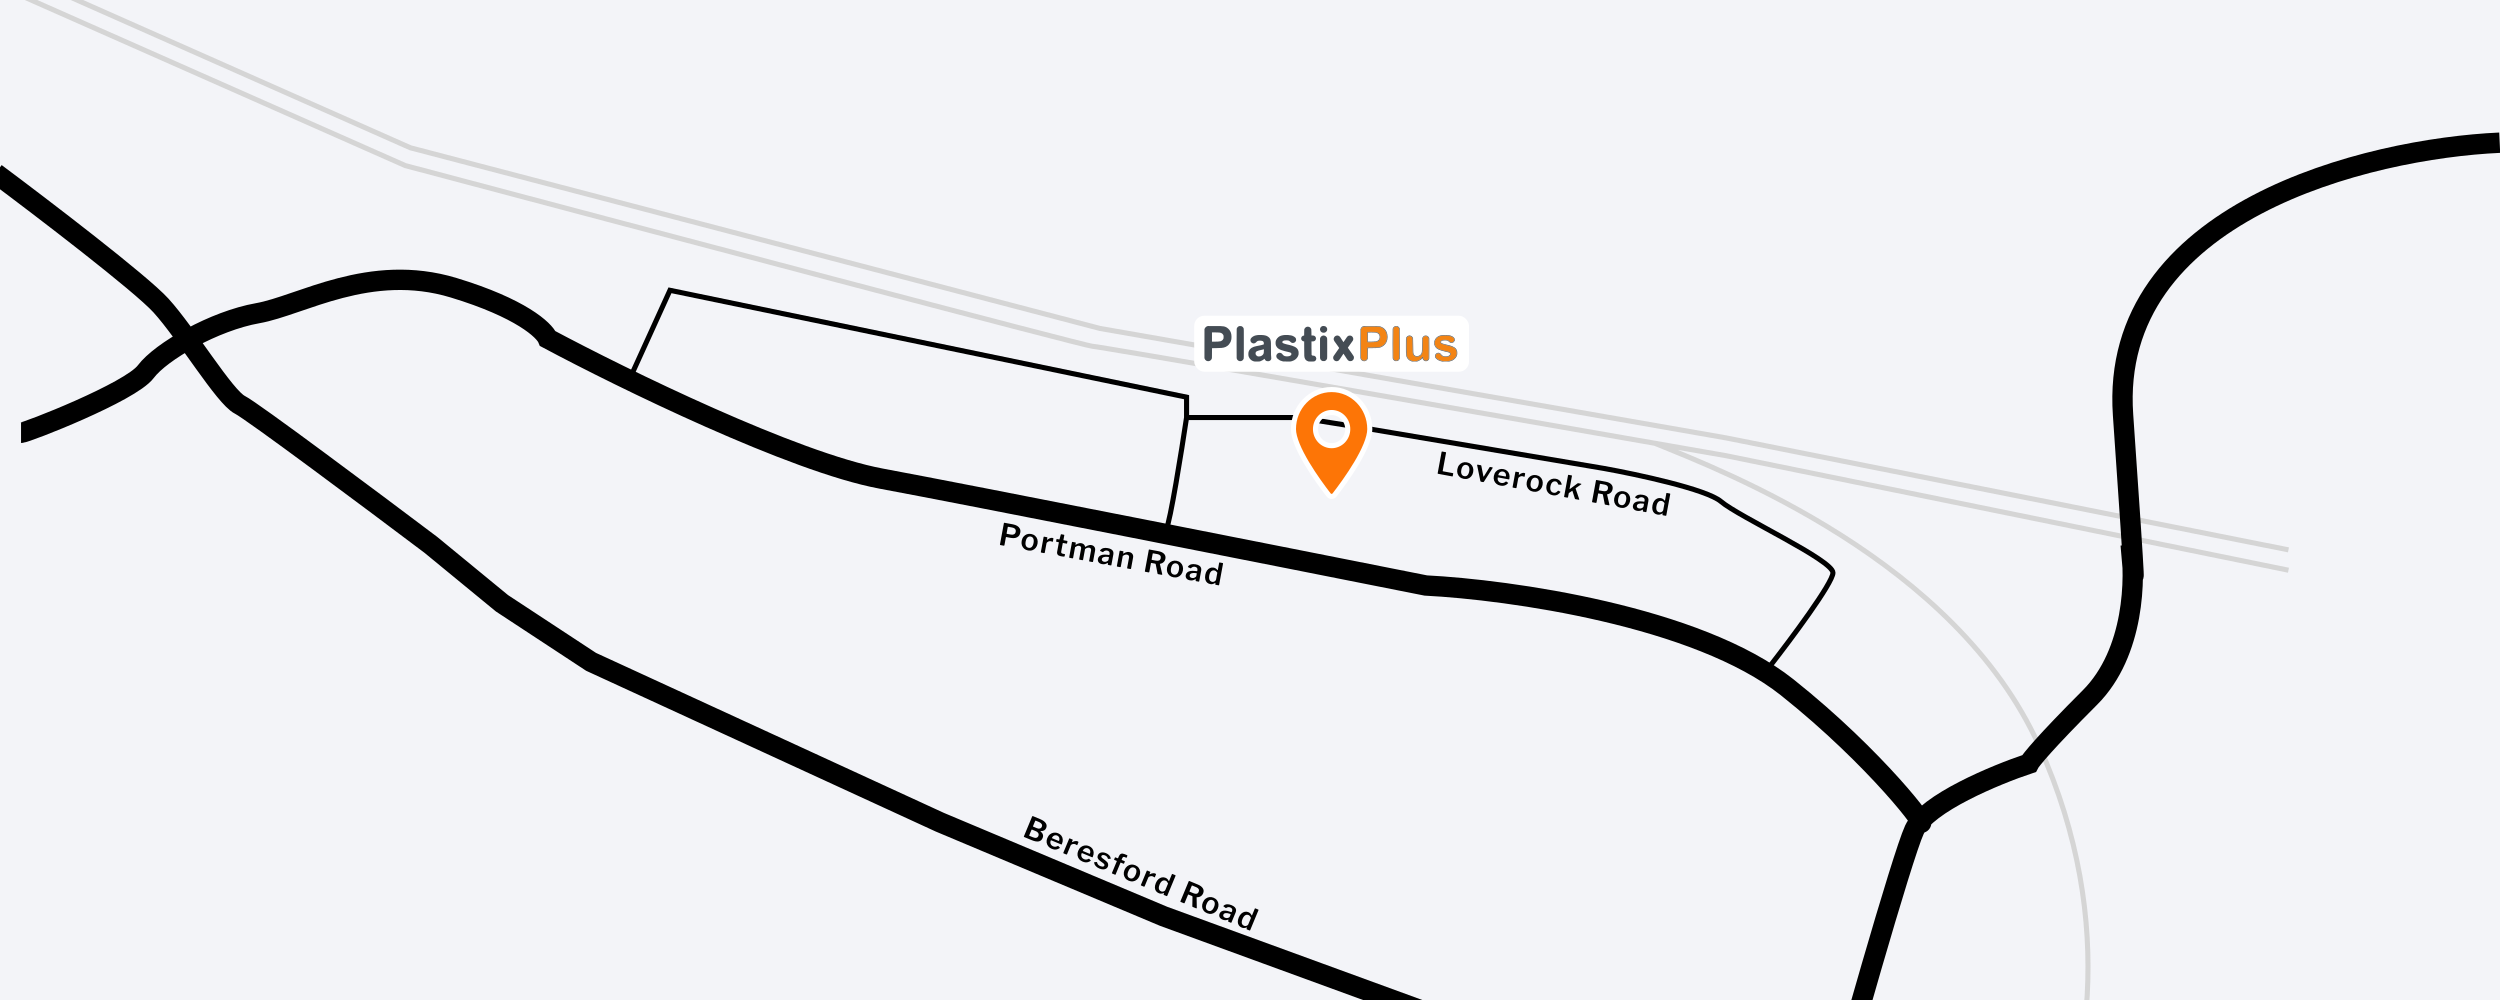
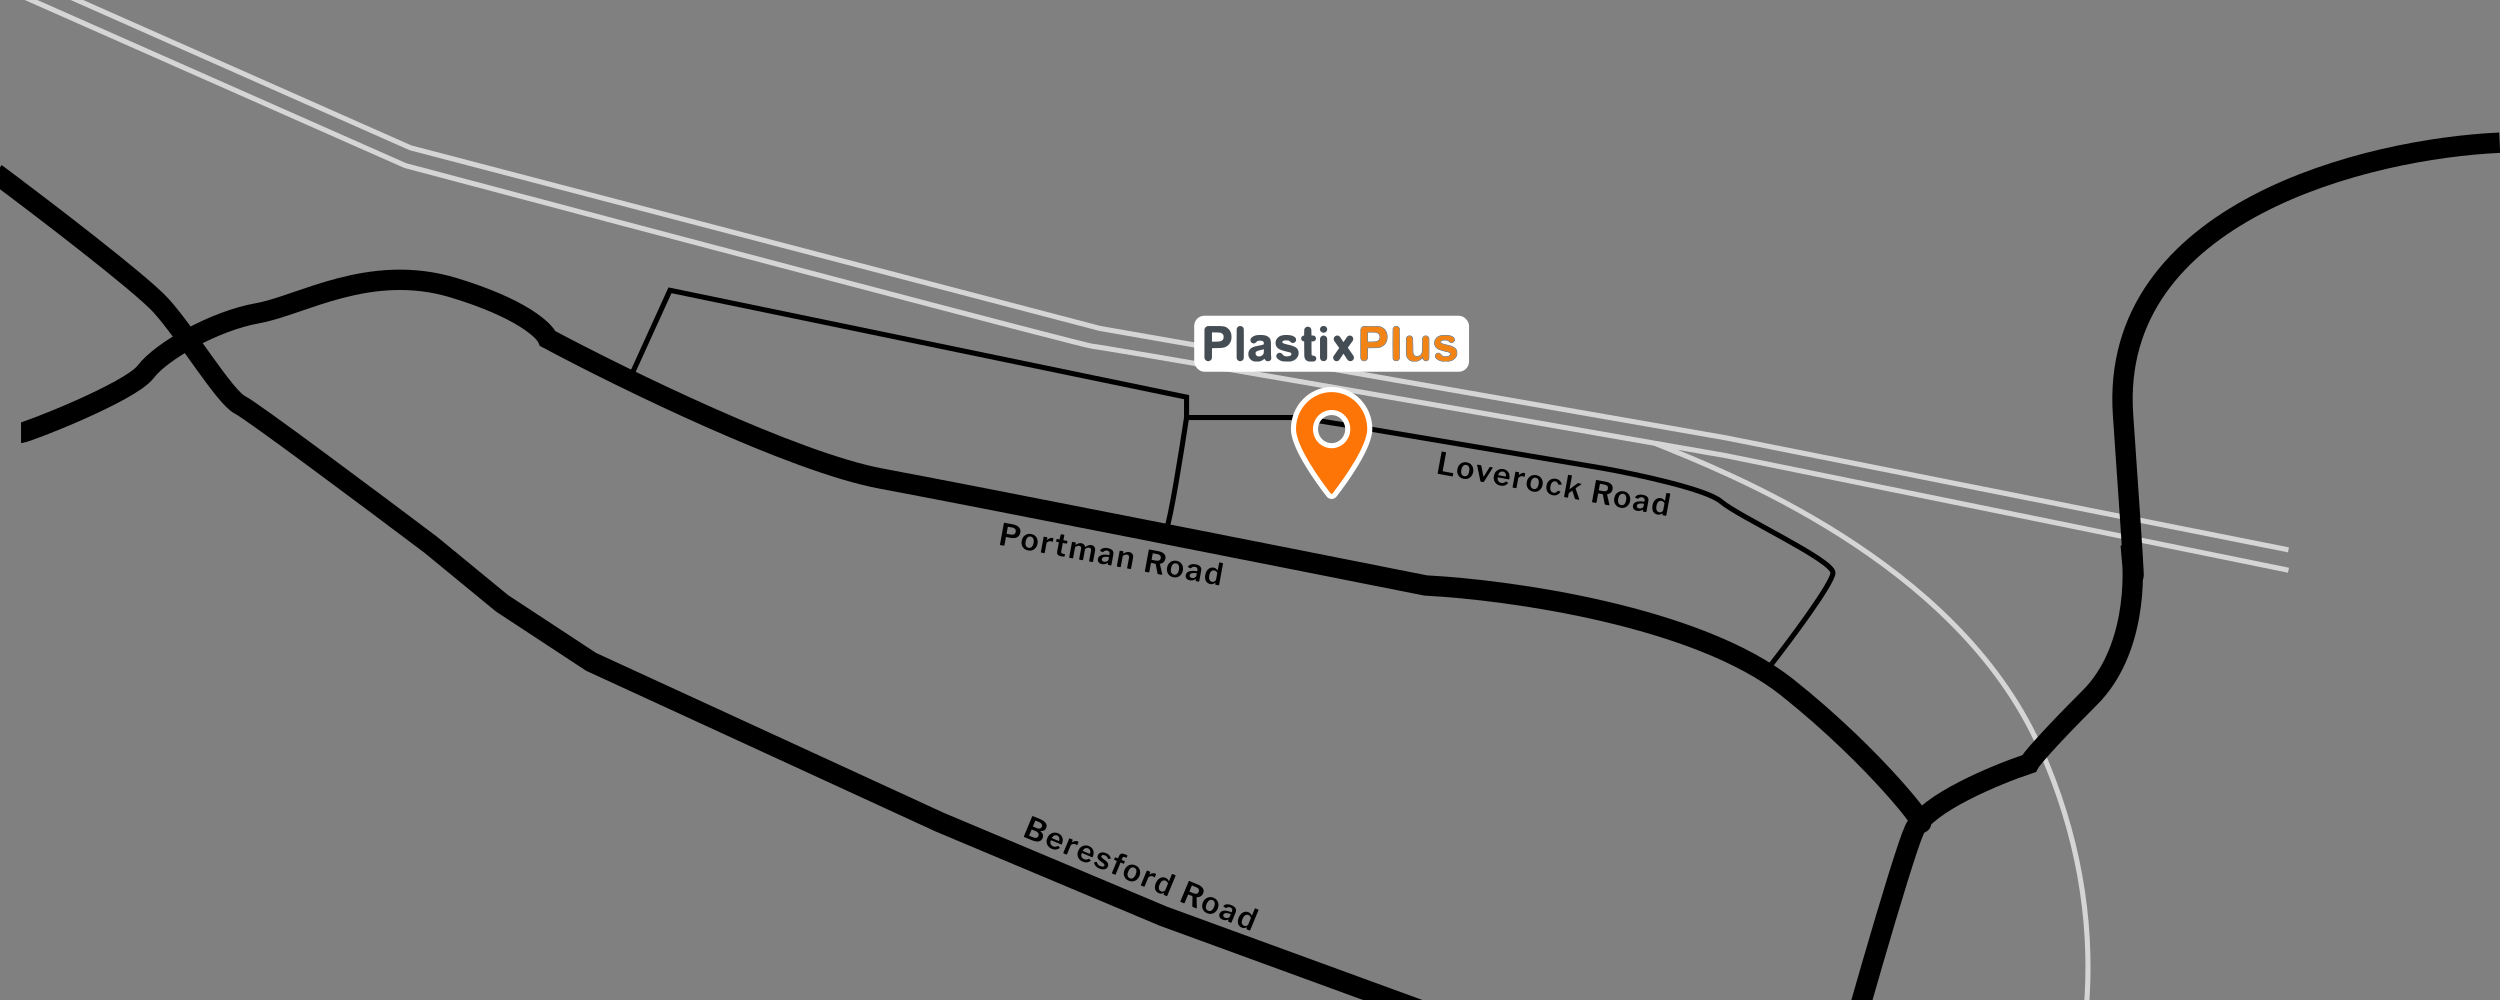
<svg xmlns="http://www.w3.org/2000/svg" width="1542" height="617" viewBox="0 0 1542 617" fill="none">
  <rect x="0" y="0" width="1542" height="617" fill="#808080" stroke="none" />
  <g clip-path="url(#clip0_102_1992)">
-     <rect width="1542" height="617" fill="#F3F4F8" />
    <path d="M-9 -25L253.131 91.154L678.505 202.599L1064.64 270.094L1411.53 339.158M-9 -12.443L249.992 102.141C389.69 139.29 670.029 213.586 673.796 213.586C677.172 213.586 884.923 249.707 1020.69 273.404M1411.53 351.715L1064.64 281.081C1051.25 278.74 1036.45 276.156 1020.69 273.404M1257.7 728.43C1287 670.353 1307.58 570.355 1257.7 460.021C1205.91 345.437 1063.07 290.613 1020.69 273.404" stroke="#D5D5D5" stroke-width="3.139" />
    <path d="M-2.722 106.85C26.055 128.302 86.748 174.659 99.305 188.472C115.002 205.738 138.547 244.979 147.964 249.688C155.499 253.455 229.586 308.812 265.688 336.019L309.638 372.121L364.576 408.223L579.617 507.11L717.746 565.187L1044.23 684.48L1188.64 730M12.975 266.954C16.114 266.954 80.47 241.84 89.888 229.283C99.305 216.726 132.268 197.89 158.952 193.181C185.636 188.472 228.016 161.788 279.815 177.485C321.253 190.042 335.799 203.645 337.892 208.877C383.935 233.469 489.519 285.162 543.515 295.208C597.511 305.254 789.95 343.344 879.42 361.133C930.695 363.749 1047.06 379.969 1102.31 423.919C1157.56 467.869 1191.72 513.317 1183.87 507.11M1541.81 88.015C1460.71 91.677 1300.71 130.395 1309.5 255.967C1318.29 381.539 1316.3 361.656 1314.21 336.019C1317.35 355.901 1316.72 402.572 1289.1 430.198C1261.47 457.823 1252.47 468.916 1251.43 471.008C1231.02 477.81 1188.33 495.495 1180.79 511.819C1173.26 528.144 1137.36 654.282 1122.71 709.219" stroke="black" stroke-width="12.557" />
    <path d="M389.69 230.853L413.235 179.054L731.873 244.979V257.537M731.873 257.537H800.938L840.179 263.815L989.295 288.929C1009.7 292.592 1052.71 301.801 1061.5 309.335C1072.49 318.753 1130.56 345.437 1130.56 353.285C1130.56 359.564 1104.4 394.619 1091.32 411.362M731.873 257.537C728.734 278.465 721.828 321.578 719.316 326.601" stroke="black" stroke-width="3.139" />
    <path d="M631.715 516.279C631.622 516.24 631.556 516.186 631.518 516.116C631.495 516.038 631.501 515.959 631.535 515.878L636.636 503.577C636.679 503.472 636.742 503.403 636.824 503.369C636.906 503.335 636.994 503.338 637.086 503.376L641.558 505.231C643.205 505.914 644.349 506.728 644.99 507.674C645.636 508.608 645.73 509.625 645.273 510.727C644.999 511.389 644.594 511.873 644.059 512.181C643.523 512.489 642.774 512.641 641.811 512.636C641.771 512.633 641.744 512.649 641.73 512.683C641.715 512.718 641.723 512.749 641.753 512.775C642.524 513.407 643.017 514.053 643.233 514.714C643.46 515.379 643.407 516.112 643.075 516.912C642.59 518.084 641.78 518.774 640.646 518.984C639.529 519.186 638.112 518.932 636.395 518.22L631.715 516.279ZM637.044 516.409C637.937 516.78 638.666 516.891 639.23 516.745C639.81 516.591 640.225 516.213 640.475 515.609C640.658 515.169 640.7 514.758 640.599 514.376C640.511 514 640.304 513.662 639.979 513.364C639.666 513.071 639.271 512.826 638.796 512.629L636.638 511.734C636.429 511.648 636.286 511.697 636.209 511.883L634.853 515.154C634.771 515.351 634.806 515.481 634.956 515.543L637.044 516.409ZM639.546 510.819C639.836 510.94 640.126 511.026 640.417 511.079C640.724 511.125 641.014 511.116 641.285 511.051C641.568 510.992 641.819 510.878 642.038 510.711C642.273 510.537 642.458 510.287 642.593 509.962C642.853 509.336 642.816 508.77 642.482 508.265C642.164 507.752 641.634 507.342 640.891 507.034L638.908 506.212C638.711 506.13 638.576 506.176 638.504 506.35L637.198 509.499C637.116 509.696 637.151 509.826 637.301 509.889L639.546 510.819ZM648.08 518.498C647.882 518.974 647.815 519.448 647.876 519.923C647.943 520.385 648.122 520.806 648.413 521.185C648.721 521.558 649.107 521.84 649.571 522.032C650.046 522.23 650.516 522.309 650.981 522.271C651.457 522.237 651.961 522.072 652.491 521.775C652.562 521.737 652.614 521.724 652.649 521.739C652.689 521.742 652.74 521.783 652.802 521.863L653.668 522.773C653.79 522.905 653.764 523.017 653.59 523.108C653.031 523.474 652.483 523.729 651.947 523.874C651.428 524.012 650.895 524.05 650.351 523.987C649.822 523.917 649.256 523.758 648.653 523.507C647.772 523.142 647.065 522.618 646.532 521.935C646 521.252 645.675 520.478 645.558 519.614C645.457 518.742 645.596 517.849 645.976 516.932C646.395 515.923 646.958 515.137 647.668 514.575C648.388 514.017 649.178 513.686 650.038 513.58C650.902 513.463 651.752 513.577 652.587 513.924C653.468 514.289 654.155 514.798 654.645 515.45C655.148 516.107 655.436 516.872 655.508 517.745C655.586 518.607 655.413 519.548 654.99 520.569C654.942 520.685 654.892 520.773 654.84 520.833C654.799 520.897 654.701 520.904 654.546 520.853L648.387 518.299C648.317 518.27 648.255 518.272 648.201 518.304C648.159 518.34 648.118 518.405 648.08 518.498ZM652.853 518.642C652.969 518.69 653.049 518.71 653.093 518.701C653.154 518.686 653.206 518.626 653.249 518.521C653.399 518.162 653.464 517.774 653.446 517.359C653.428 516.944 653.308 516.561 653.086 516.211C652.869 515.849 652.535 515.574 652.082 515.386C651.618 515.194 651.164 515.142 650.72 515.229C650.281 515.305 649.889 515.496 649.544 515.802C649.217 516.101 648.956 516.483 648.764 516.947L652.853 518.642ZM656.064 526.377C655.948 526.329 655.877 526.272 655.85 526.206C655.827 526.129 655.838 526.038 655.881 525.934L659.453 517.322C659.534 517.124 659.657 517.059 659.819 517.127L661.507 517.827C661.669 517.894 661.714 518.015 661.642 518.189L661.202 519.25C661.173 519.32 661.177 519.376 661.214 519.418C661.255 519.449 661.319 519.442 661.406 519.396C661.801 519.165 662.189 519 662.57 518.9C662.968 518.793 663.342 518.744 663.692 518.753C664.058 518.756 664.386 518.817 664.676 518.937C665.093 519.11 665.264 519.29 665.187 519.475L664.494 521.146C664.427 521.308 664.322 521.346 664.181 521.26C664.026 521.142 663.853 521.036 663.661 520.943C663.485 520.842 663.315 520.759 663.153 520.691C662.933 520.6 662.676 520.548 662.382 520.535C662.1 520.526 661.818 520.566 661.537 520.653C661.261 520.729 661.019 520.839 660.809 520.984C660.6 521.128 660.452 521.304 660.365 521.513L658.157 526.837C658.061 527.069 657.88 527.13 657.613 527.019L656.064 526.377ZM667.134 526.4C666.937 526.876 666.869 527.351 666.931 527.825C666.997 528.287 667.176 528.708 667.467 529.087C667.775 529.46 668.161 529.742 668.625 529.934C669.1 530.132 669.571 530.211 670.035 530.173C670.511 530.139 671.015 529.974 671.545 529.677C671.616 529.639 671.669 529.627 671.703 529.641C671.743 529.644 671.794 529.685 671.856 529.765L672.722 530.675C672.844 530.807 672.818 530.919 672.644 531.01C672.085 531.376 671.537 531.632 671.001 531.776C670.482 531.914 669.95 531.952 669.405 531.889C668.876 531.82 668.31 531.66 667.707 531.41C666.826 531.044 666.119 530.52 665.586 529.837C665.054 529.154 664.729 528.38 664.612 527.516C664.511 526.645 664.65 525.751 665.03 524.834C665.449 523.825 666.013 523.04 666.722 522.477C667.442 521.92 668.232 521.588 669.092 521.482C669.956 521.365 670.806 521.479 671.641 521.826C672.523 522.191 673.209 522.7 673.7 523.352C674.202 524.009 674.49 524.774 674.563 525.647C674.64 526.509 674.468 527.45 674.044 528.471C673.996 528.587 673.946 528.675 673.894 528.735C673.854 528.799 673.756 528.806 673.6 528.755L667.441 526.201C667.371 526.172 667.309 526.174 667.255 526.206C667.213 526.243 667.172 526.307 667.134 526.4ZM671.907 526.544C672.023 526.592 672.103 526.612 672.147 526.603C672.208 526.588 672.26 526.528 672.304 526.423C672.453 526.064 672.518 525.676 672.5 525.261C672.482 524.846 672.362 524.463 672.14 524.113C671.923 523.751 671.589 523.476 671.136 523.288C670.672 523.096 670.218 523.044 669.774 523.131C669.335 523.207 668.943 523.398 668.599 523.704C668.271 524.003 668.011 524.385 667.818 524.849L671.907 526.544ZM683.321 529.545C683.221 529.164 683.032 528.8 682.755 528.453C682.477 528.107 682.077 527.826 681.555 527.609C681.056 527.402 680.598 527.328 680.18 527.386C679.761 527.443 679.478 527.652 679.329 528.011C679.257 528.185 679.256 528.382 679.328 528.603C679.4 528.823 679.647 529.095 680.07 529.42L681.91 530.835C682.723 531.431 683.222 532.046 683.408 532.68C683.61 533.308 683.588 533.917 683.343 534.509C683.093 535.112 682.705 535.556 682.179 535.841C681.664 536.131 681.052 536.264 680.341 536.241C679.641 536.223 678.903 536.053 678.126 535.73C677.128 535.317 676.35 534.783 675.792 534.13C675.238 533.466 674.93 532.801 674.866 532.135C674.86 532.051 674.869 531.98 674.893 531.922C674.922 531.853 674.975 531.807 675.052 531.784L676.295 531.688C676.412 531.668 676.497 531.677 676.55 531.712C676.603 531.748 676.638 531.796 676.653 531.857C676.726 532.173 676.832 532.475 676.97 532.763C677.121 533.057 677.334 533.329 677.611 533.58C677.899 533.835 678.283 534.056 678.764 534.241C679.123 534.39 679.467 534.479 679.796 534.506C680.136 534.538 680.427 534.509 680.668 534.419C680.914 534.317 681.088 534.145 681.189 533.901C681.285 533.669 681.27 533.425 681.145 533.169C681.02 532.914 680.729 532.616 680.272 532.277L678.67 531.123C677.875 530.549 677.356 529.966 677.111 529.376C676.878 528.79 676.892 528.184 677.152 527.557C677.392 526.977 677.755 526.529 678.239 526.214C678.735 525.903 679.318 525.743 679.987 525.736C680.661 525.716 681.387 525.867 682.164 526.19C683.022 526.546 683.7 527.01 684.196 527.583C684.693 528.156 684.99 528.735 685.087 529.319C685.11 529.396 685.112 529.472 685.095 529.546C685.089 529.626 685.036 529.672 684.936 529.684L683.633 529.776C683.549 529.782 683.481 529.767 683.428 529.732C683.379 529.684 683.344 529.622 683.321 529.545ZM693.603 531.138C693.696 531.176 693.754 531.234 693.776 531.311C693.803 531.377 693.802 531.445 693.773 531.514L693.319 532.61C693.256 532.761 693.138 532.8 692.964 532.728L691.346 532.057C691.23 532.009 691.148 532.043 691.1 532.159L688.127 539.327C688.045 539.525 687.917 539.587 687.743 539.515L685.986 538.786C685.824 538.719 685.781 538.592 685.858 538.407L688.845 531.204C688.888 531.099 688.869 531.03 688.788 530.996L687.379 530.412C687.205 530.34 687.149 530.228 687.212 530.078L687.666 528.981C687.695 528.912 687.737 528.861 687.791 528.829C687.861 528.79 687.949 528.793 688.053 528.836L689.375 529.384C689.503 529.437 689.598 529.388 689.66 529.238L690.129 528.107C690.437 527.364 690.878 526.874 691.453 526.637C692.039 526.404 692.72 526.449 693.497 526.771L695.15 527.456C695.371 527.548 695.438 527.698 695.351 527.907L694.964 528.888C694.935 528.958 694.888 529.006 694.823 529.033C694.769 529.065 694.701 529.064 694.62 529.031L693.593 528.605C693.292 528.48 693.016 528.488 692.767 528.63C692.53 528.776 692.344 529.011 692.209 529.336L691.848 530.206C691.8 530.322 691.84 530.407 691.968 530.459L693.603 531.138ZM696.211 543.231C695.307 542.855 694.596 542.323 694.08 541.633C693.564 540.943 693.256 540.163 693.155 539.292C693.07 538.414 693.218 537.517 693.598 536.6C693.997 535.638 694.543 534.879 695.236 534.323C695.945 533.761 696.726 533.418 697.578 533.296C698.443 533.179 699.316 533.303 700.197 533.668C701.114 534.049 701.827 534.589 702.339 535.291C702.855 535.98 703.152 536.77 703.232 537.66C703.317 538.537 703.164 539.446 702.774 540.386C702.39 541.314 701.851 542.055 701.158 542.611C700.482 543.16 699.718 543.495 698.865 543.617C698.012 543.74 697.128 543.611 696.211 543.231ZM696.871 541.689C697.37 541.896 697.838 541.948 698.275 541.844C698.717 541.728 699.124 541.468 699.495 541.065C699.871 540.65 700.204 540.094 700.492 539.398C700.786 538.691 700.941 538.055 700.957 537.491C700.985 536.932 700.884 536.455 700.653 536.06C700.423 535.665 700.064 535.367 699.577 535.165C699.101 534.968 698.636 534.924 698.183 535.035C697.729 535.146 697.308 535.407 696.92 535.817C696.544 536.232 696.21 536.793 695.916 537.501C695.628 538.197 695.469 538.824 695.441 539.384C695.43 539.936 695.545 540.412 695.787 540.812C696.034 541.2 696.395 541.492 696.871 541.689ZM703.912 546.22C703.796 546.172 703.724 546.115 703.697 546.05C703.675 545.973 703.685 545.882 703.729 545.777L707.3 537.165C707.382 536.968 707.504 536.903 707.667 536.97L709.354 537.67C709.517 537.737 709.562 537.858 709.49 538.032L709.05 539.093C709.021 539.163 709.025 539.219 709.061 539.261C709.103 539.292 709.167 539.285 709.254 539.239C709.649 539.009 710.037 538.844 710.418 538.743C710.816 538.636 711.19 538.588 711.539 538.597C711.906 538.599 712.234 538.66 712.524 538.78C712.941 538.954 713.111 539.133 713.034 539.319L712.342 540.989C712.274 541.151 712.17 541.19 712.029 541.104C711.874 540.985 711.701 540.879 711.508 540.786C711.332 540.686 711.163 540.602 711.001 540.535C710.78 540.443 710.523 540.391 710.23 540.378C709.948 540.37 709.666 540.409 709.385 540.497C709.109 540.573 708.866 540.683 708.657 540.827C708.448 540.971 708.3 541.148 708.213 541.357L706.005 546.681C705.909 546.913 705.727 546.973 705.461 546.863L703.912 546.22ZM717.941 552.039C717.848 552 717.777 551.943 717.727 551.868C717.688 551.798 717.692 551.704 717.741 551.588L717.979 551.014C718.012 550.933 718.008 550.877 717.967 550.846C717.925 550.815 717.863 550.817 717.781 550.851C717.54 550.941 717.267 551.025 716.963 551.103C716.659 551.181 716.312 551.213 715.923 551.202C715.55 551.183 715.138 551.08 714.685 550.892C713.978 550.599 713.418 550.163 713.005 549.584C712.593 549.005 712.368 548.3 712.332 547.469C712.296 546.639 712.494 545.701 712.927 544.657C713.331 543.683 713.853 542.9 714.493 542.309C715.144 541.723 715.849 541.349 716.609 541.188C717.369 541.028 718.114 541.099 718.845 541.402C719.355 541.614 719.757 541.875 720.049 542.187C720.353 542.503 720.601 542.871 720.794 543.291C720.87 543.404 720.933 543.464 720.984 543.472C721.04 543.468 721.095 543.402 721.148 543.275L722.814 539.255C722.891 539.07 723.011 539.011 723.173 539.078L724.931 539.807C725.105 539.879 725.151 540.014 725.069 540.211L719.975 552.495C719.927 552.611 719.862 552.685 719.78 552.719C719.714 552.747 719.612 552.731 719.472 552.674L717.941 552.039ZM720.455 544.945C720.278 544.518 720.073 544.161 719.839 543.874C719.621 543.58 719.321 543.353 718.938 543.194C718.497 543.011 718.046 542.967 717.586 543.062C717.142 543.149 716.718 543.402 716.314 543.819C715.914 544.224 715.556 544.81 715.238 545.575C714.916 546.352 714.753 547.025 714.748 547.594C714.748 548.152 714.87 548.61 715.115 548.97C715.372 549.335 715.715 549.606 716.144 549.784C716.515 549.938 716.882 549.988 717.244 549.934C717.617 549.886 717.947 549.764 718.231 549.569C718.516 549.375 718.714 549.144 718.824 548.877L720.455 544.945ZM738.177 559.941C738.18 560.065 738.139 560.163 738.054 560.237C737.974 560.299 737.882 560.308 737.777 560.265L735.655 559.385C735.492 559.317 735.415 559.176 735.422 558.962L735.528 553.052C735.533 552.877 735.407 552.737 735.152 552.631L733.064 551.765C732.983 551.731 732.916 551.73 732.862 551.762C732.824 551.787 732.795 551.823 732.776 551.87L730.691 556.898C730.59 557.141 730.406 557.208 730.139 557.097L728.295 556.332C728.167 556.28 728.09 556.22 728.063 556.155C728.04 556.077 728.051 555.987 728.094 555.882L733.196 543.581C733.277 543.384 733.405 543.321 733.579 543.394L738.816 545.566C740.301 546.181 741.33 546.961 741.904 547.906C742.493 548.844 742.555 549.876 742.088 551.001C741.833 551.616 741.494 552.107 741.069 552.475C740.65 552.831 740.192 553.083 739.696 553.23C739.204 553.366 738.718 553.423 738.238 553.401C738.124 553.381 738.07 553.446 738.075 553.598L738.177 559.941ZM736.149 550.964C736.938 551.291 737.6 551.382 738.136 551.238C738.684 551.098 739.087 550.714 739.347 550.088C739.612 549.45 739.612 548.893 739.347 548.416C739.087 547.928 738.615 547.542 737.931 547.258L735.478 546.24C735.269 546.154 735.131 546.192 735.064 546.354L733.7 549.643C733.628 549.817 733.667 549.935 733.818 549.997L736.149 550.964ZM744.535 563.271C743.63 562.896 742.92 562.364 742.404 561.674C741.888 560.984 741.579 560.204 741.478 559.332C741.394 558.455 741.542 557.557 741.922 556.641C742.321 555.678 742.867 554.919 743.559 554.364C744.268 553.801 745.049 553.459 745.902 553.337C746.766 553.219 747.639 553.344 748.521 553.709C749.437 554.089 750.151 554.63 750.662 555.331C751.178 556.021 751.476 556.811 751.556 557.7C751.64 558.578 751.488 559.487 751.098 560.426C750.713 561.354 750.174 562.096 749.482 562.652C748.806 563.2 748.041 563.536 747.188 563.658C746.336 563.78 745.451 563.651 744.535 563.271ZM745.194 561.73C745.693 561.937 746.161 561.988 746.599 561.884C747.041 561.769 747.448 561.509 747.819 561.106C748.195 560.691 748.527 560.135 748.816 559.439C749.109 558.732 749.264 558.096 749.281 557.532C749.309 556.972 749.207 556.495 748.977 556.101C748.746 555.706 748.387 555.408 747.9 555.205C747.425 555.008 746.96 554.965 746.506 555.076C746.052 555.187 745.632 555.447 745.244 555.858C744.868 556.273 744.533 556.834 744.24 557.541C743.951 558.237 743.793 558.865 743.765 559.424C743.753 559.977 743.868 560.453 744.111 560.852C744.358 561.24 744.719 561.533 745.194 561.73ZM757.4 567.281C756.861 567.466 756.316 567.566 755.766 567.582C755.22 567.587 754.651 567.467 754.06 567.222C753.167 566.851 752.561 566.328 752.243 565.653C751.942 564.97 751.947 564.252 752.26 563.498C752.525 562.86 752.944 562.388 753.52 562.083C754.1 561.766 754.81 561.626 755.652 561.662C756.493 561.699 757.434 561.905 758.474 562.282L759.365 562.591C759.44 562.608 759.513 562.611 759.586 562.601C759.658 562.59 759.713 562.538 759.752 562.445L759.918 562.045C760.13 561.535 760.142 561.078 759.956 560.674C759.775 560.259 759.417 559.941 758.884 559.72C758.478 559.551 758.057 559.486 757.62 559.522C757.2 559.552 756.778 559.717 756.355 560.017C756.291 560.072 756.231 560.101 756.175 560.105C756.131 560.114 756.061 560.085 755.966 560.019L754.656 559.047C754.608 559 754.576 558.946 754.56 558.885C754.556 558.829 754.618 558.746 754.745 558.636C755.333 558.104 756.033 557.81 756.845 557.753C757.669 557.7 758.585 557.883 759.594 558.302C760.488 558.672 761.156 559.092 761.6 559.562C762.056 560.036 762.32 560.547 762.393 561.093C762.47 561.628 762.386 562.192 762.14 562.783L759.6 568.908C759.548 569.035 759.486 569.118 759.415 569.157C759.361 569.189 759.276 569.181 759.16 569.133L757.681 568.52C757.577 568.476 757.518 568.404 757.506 568.304C757.493 568.204 757.505 568.093 757.541 567.972L757.723 567.436C757.782 567.229 757.674 567.177 757.4 567.281ZM759.045 564.15C759.131 563.942 759.085 563.807 758.907 563.746L758.172 563.503C757.791 563.372 757.407 563.281 757.021 563.229C756.651 563.171 756.301 563.162 755.972 563.202C755.659 563.235 755.375 563.329 755.122 563.482C754.884 563.628 754.705 563.846 754.585 564.136C754.422 564.53 754.431 564.901 754.613 565.249C754.807 565.601 755.147 565.878 755.634 566.08C755.948 566.21 756.259 566.278 756.569 566.284C756.879 566.291 757.167 566.253 757.431 566.173C757.696 566.092 757.922 565.989 758.11 565.863C758.315 565.73 758.456 565.571 758.533 565.386L759.045 564.15ZM769.085 573.249C768.993 573.211 768.921 573.154 768.871 573.078C768.832 573.008 768.837 572.915 768.885 572.799L769.123 572.225C769.156 572.143 769.152 572.087 769.111 572.057C769.069 572.026 769.007 572.027 768.925 572.061C768.684 572.151 768.411 572.235 768.107 572.313C767.803 572.391 767.456 572.424 767.067 572.412C766.694 572.393 766.282 572.29 765.829 572.103C765.122 571.809 764.562 571.373 764.149 570.794C763.737 570.215 763.512 569.51 763.476 568.68C763.44 567.849 763.639 566.912 764.071 565.868C764.476 564.894 764.997 564.111 765.637 563.52C766.288 562.933 766.993 562.56 767.753 562.399C768.513 562.238 769.258 562.309 769.989 562.613C770.5 562.824 770.901 563.086 771.193 563.397C771.497 563.714 771.745 564.082 771.938 564.502C772.014 564.614 772.077 564.675 772.128 564.682C772.184 564.678 772.239 564.613 772.292 564.485L773.959 560.466C774.035 560.28 774.155 560.221 774.318 560.289L776.075 561.017C776.249 561.089 776.295 561.224 776.213 561.421L771.119 573.705C771.071 573.821 771.006 573.896 770.924 573.93C770.858 573.957 770.756 573.942 770.616 573.884L769.085 573.249ZM771.599 566.155C771.423 565.729 771.217 565.372 770.983 565.084C770.765 564.79 770.465 564.563 770.082 564.405C769.641 564.222 769.191 564.178 768.73 564.272C768.286 564.36 767.862 564.612 767.458 565.029C767.058 565.435 766.7 566.02 766.383 566.786C766.06 567.563 765.897 568.236 765.892 568.805C765.892 569.362 766.014 569.821 766.259 570.181C766.516 570.545 766.859 570.817 767.288 570.995C767.659 571.149 768.026 571.199 768.388 571.145C768.762 571.096 769.091 570.974 769.375 570.78C769.66 570.585 769.858 570.354 769.968 570.087L771.599 566.155Z" fill="black" />
    <path d="M629.302 328.575C629.134 329.489 628.777 330.215 628.23 330.753C627.699 331.28 627.034 331.63 626.236 331.802C625.439 331.974 624.546 331.969 623.558 331.787L620.65 331.25C620.526 331.228 620.453 331.278 620.43 331.401L619.532 336.273C619.486 336.52 619.327 336.618 619.056 336.568L617.055 336.199C616.932 336.177 616.85 336.136 616.81 336.077C616.772 336.007 616.763 335.916 616.783 335.804L619.199 322.708C619.238 322.499 619.35 322.411 619.535 322.445L624.777 323.412C625.765 323.594 626.633 323.907 627.381 324.352C628.129 324.796 628.681 325.37 629.036 326.074C629.391 326.778 629.48 327.612 629.302 328.575ZM626.497 328C626.591 327.494 626.555 327.066 626.389 326.716C626.239 326.356 625.973 326.065 625.593 325.842C625.225 325.62 624.782 325.462 624.263 325.366L621.948 324.939C621.738 324.901 621.615 324.98 621.578 325.178L620.888 328.919C620.849 329.129 620.91 329.249 621.071 329.279L623.571 329.74C624.337 329.881 624.983 329.809 625.508 329.522C626.035 329.224 626.365 328.717 626.497 328ZM634.116 339.538C633.153 339.36 632.347 338.988 631.698 338.422C631.049 337.855 630.585 337.156 630.304 336.326C630.037 335.485 629.994 334.577 630.174 333.601C630.363 332.576 630.738 331.719 631.299 331.031C631.875 330.333 632.567 329.835 633.375 329.537C634.196 329.242 635.076 329.18 636.014 329.354C636.99 329.533 637.801 329.913 638.447 330.492C639.096 331.058 639.553 331.768 639.817 332.622C640.083 333.462 640.124 334.383 639.939 335.383C639.757 336.371 639.385 337.209 638.824 337.897C638.278 338.575 637.6 339.063 636.792 339.361C635.984 339.659 635.092 339.718 634.116 339.538ZM634.439 337.893C634.97 337.991 635.438 337.943 635.844 337.75C636.253 337.544 636.596 337.205 636.875 336.733C637.156 336.249 637.364 335.636 637.501 334.895C637.64 334.142 637.659 333.488 637.557 332.932C637.467 332.38 637.268 331.934 636.96 331.597C636.652 331.259 636.239 331.042 635.72 330.947C635.214 330.853 634.751 330.908 634.33 331.111C633.909 331.315 633.552 331.658 633.259 332.14C632.978 332.624 632.768 333.243 632.629 333.996C632.493 334.737 632.469 335.384 632.559 335.937C632.663 336.48 632.875 336.921 633.196 337.261C633.518 337.589 633.933 337.799 634.439 337.893ZM642.272 340.851C642.149 340.828 642.067 340.787 642.027 340.729C641.989 340.658 641.98 340.567 642 340.456L643.692 331.287C643.73 331.077 643.836 330.988 644.009 331.02L645.806 331.351C645.979 331.383 646.048 331.492 646.014 331.677L645.805 332.807C645.792 332.881 645.807 332.935 645.852 332.969C645.899 332.99 645.961 332.97 646.036 332.907C646.374 332.599 646.719 332.356 647.071 332.178C647.437 331.991 647.792 331.865 648.136 331.8C648.495 331.726 648.828 331.717 649.137 331.774C649.582 331.856 649.786 331.996 649.749 332.194L649.421 333.972C649.389 334.145 649.295 334.204 649.139 334.15C648.963 334.066 648.771 333.999 648.564 333.948C648.371 333.887 648.188 333.84 648.015 333.808C647.78 333.765 647.518 333.768 647.228 333.816C646.951 333.867 646.684 333.965 646.427 334.109C646.173 334.241 645.959 334.399 645.784 334.584C645.609 334.769 645.502 334.973 645.461 335.195L644.415 340.863C644.37 341.11 644.205 341.207 643.921 341.155L642.272 340.851ZM655.719 334.923C655.595 334.9 655.521 334.957 655.496 335.092L654.584 340.038C654.495 340.52 654.532 340.871 654.696 341.093C654.859 341.315 655.151 341.464 655.571 341.542L656.663 341.743C656.738 341.757 656.795 341.793 656.835 341.852C656.875 341.91 656.889 341.976 656.875 342.05L656.679 343.01C656.642 343.208 656.502 343.31 656.258 343.316C656.069 343.306 655.848 343.291 655.596 343.27C655.347 343.237 655.098 343.204 654.849 343.171C654.614 343.127 654.398 343.087 654.2 343.051C653.373 342.898 652.772 342.59 652.398 342.125C652.027 341.648 651.914 341.014 652.06 340.224L653.081 334.685C653.111 334.525 653.052 334.431 652.903 334.403L651.662 334.174C651.465 334.138 651.383 334.027 651.417 333.842L651.632 332.675C651.662 332.514 651.769 332.451 651.955 332.485L653.325 332.738C653.437 332.759 653.503 332.707 653.526 332.584L654.293 329.776C654.342 329.58 654.447 329.497 654.607 329.527L656.256 329.831C656.429 329.863 656.496 329.984 656.457 330.194L655.934 333.028C655.914 333.139 655.959 333.205 656.07 333.225L658.163 333.612C658.349 333.646 658.425 333.749 658.393 333.922L658.178 335.089C658.144 335.274 658.022 335.348 657.812 335.309L655.719 334.923ZM659.754 344.075C659.532 344.034 659.441 343.903 659.482 343.681L661.173 334.512C661.212 334.302 661.318 334.213 661.491 334.244L663.325 334.583C663.497 334.615 663.567 334.723 663.533 334.908L663.355 335.872C663.341 335.946 663.351 335.999 663.383 336.03C663.418 336.049 663.472 336.034 663.545 335.983C663.948 335.738 664.33 335.534 664.692 335.371C665.067 335.211 665.438 335.1 665.807 335.041C666.19 334.971 666.579 334.972 666.974 335.045C667.666 335.173 668.204 335.438 668.589 335.841C668.975 336.244 669.208 336.709 669.29 337.235C669.306 337.289 669.339 337.314 669.391 337.311C669.443 337.307 669.498 337.286 669.556 337.245C669.937 336.983 670.329 336.762 670.732 336.581C671.136 336.4 671.542 336.277 671.95 336.212C672.36 336.134 672.756 336.131 673.139 336.202C674.016 336.363 674.658 336.756 675.067 337.381C675.477 337.993 675.599 338.75 675.433 339.651L674.2 346.338C674.152 346.597 673.998 346.703 673.739 346.655L672.035 346.341C671.924 346.32 671.848 346.281 671.808 346.222C671.767 346.164 671.759 346.073 671.781 345.949L672.957 339.577C673.046 339.096 672.991 338.702 672.791 338.398C672.607 338.083 672.274 337.881 671.792 337.792C671.508 337.739 671.226 337.745 670.946 337.808C670.669 337.859 670.41 337.946 670.171 338.067C669.931 338.189 669.716 338.316 669.526 338.446C669.424 338.517 669.346 338.592 669.293 338.672C669.255 338.741 669.225 338.832 669.205 338.943L668.05 345.204C668.002 345.463 667.849 345.569 667.589 345.521L665.885 345.206C665.786 345.188 665.711 345.149 665.658 345.088C665.618 345.029 665.609 344.938 665.632 344.815L666.807 338.443C666.896 337.961 666.847 337.569 666.66 337.267C666.476 336.952 666.136 336.749 665.642 336.657C665.223 336.58 664.814 336.613 664.417 336.757C664.033 336.903 663.598 337.149 663.113 337.493L661.897 344.088C661.851 344.335 661.687 344.432 661.402 344.38L659.754 344.075ZM683.02 347.314C682.532 347.607 682.02 347.819 681.485 347.95C680.952 348.069 680.371 348.07 679.741 347.954C678.79 347.778 678.089 347.394 677.637 346.799C677.199 346.195 677.054 345.492 677.202 344.689C677.328 344.01 677.64 343.461 678.138 343.042C678.639 342.611 679.305 342.325 680.135 342.185C680.965 342.044 681.929 342.049 683.024 342.2L683.961 342.316C684.037 342.317 684.11 342.305 684.178 342.279C684.247 342.254 684.29 342.191 684.308 342.093L684.387 341.667C684.487 341.123 684.404 340.674 684.138 340.318C683.874 339.95 683.458 339.714 682.889 339.609C682.457 339.529 682.032 339.553 681.612 339.68C681.208 339.797 680.83 340.046 680.478 340.428C680.428 340.496 680.375 340.537 680.321 340.553C680.28 340.57 680.206 340.557 680.099 340.512L678.615 339.836C678.558 339.8 678.515 339.753 678.487 339.697C678.471 339.643 678.514 339.549 678.616 339.414C679.079 338.772 679.702 338.338 680.484 338.112C681.279 337.888 682.213 337.875 683.288 338.074C684.238 338.249 684.98 338.52 685.513 338.886C686.058 339.255 686.423 339.699 686.608 340.218C686.795 340.725 686.831 341.294 686.715 341.923L685.512 348.444C685.487 348.58 685.444 348.674 685.383 348.726C685.337 348.769 685.252 348.779 685.129 348.756L683.554 348.466C683.443 348.445 683.371 348.387 683.337 348.292C683.304 348.196 683.292 348.085 683.303 347.96L683.368 347.397C683.382 347.183 683.266 347.155 683.02 347.314ZM683.974 343.908C684.015 343.686 683.941 343.563 683.754 343.542L682.984 343.457C682.584 343.409 682.19 343.4 681.801 343.431C681.427 343.451 681.084 343.515 680.77 343.623C680.471 343.721 680.213 343.872 679.997 344.075C679.796 344.267 679.666 344.518 679.609 344.827C679.532 345.246 679.619 345.607 679.87 345.909C680.133 346.213 680.524 346.413 681.042 346.508C681.376 346.57 681.695 346.571 681.999 346.512C682.304 346.454 682.577 346.357 682.819 346.223C683.06 346.089 683.26 345.941 683.418 345.778C683.59 345.606 683.695 345.421 683.731 345.223L683.974 343.908ZM689.156 349.499C688.934 349.458 688.843 349.326 688.884 349.104L690.576 339.935C690.615 339.725 690.72 339.636 690.893 339.668L692.746 340.01C692.906 340.039 692.969 340.147 692.935 340.332L692.757 341.295C692.744 341.369 692.753 341.422 692.786 341.454C692.82 341.473 692.874 341.457 692.947 341.407C693.363 341.164 693.757 340.962 694.132 340.802C694.506 340.641 694.884 340.532 695.265 340.474C695.646 340.417 696.046 340.427 696.466 340.504C697.38 340.673 698.047 341.071 698.468 341.697C698.903 342.314 699.041 343.054 698.881 343.919L697.638 350.661C697.59 350.921 697.436 351.026 697.177 350.978L695.473 350.664C695.362 350.644 695.286 350.604 695.246 350.546C695.205 350.487 695.197 350.396 695.219 350.273L696.395 343.901C696.484 343.419 696.422 343.025 696.211 342.717C696.002 342.398 695.638 342.19 695.119 342.095C694.823 342.04 694.536 342.038 694.258 342.089C693.995 342.13 693.723 342.22 693.442 342.36C693.161 342.5 692.852 342.685 692.516 342.917L691.299 349.511C691.254 349.758 691.089 349.855 690.805 349.803L689.156 349.499ZM716.865 354.15C716.893 354.271 716.874 354.376 716.806 354.465C716.741 354.543 716.653 354.571 716.542 354.55L714.282 354.134C714.109 354.102 714.004 353.98 713.966 353.769L712.834 347.967C712.801 347.795 712.65 347.684 712.378 347.634L710.155 347.224C710.069 347.208 710.002 347.221 709.956 347.264C709.925 347.297 709.904 347.337 709.895 347.387L708.908 352.74C708.86 352.999 708.694 353.103 708.41 353.05L706.447 352.688C706.311 352.663 706.223 352.621 706.182 352.563C706.144 352.492 706.136 352.401 706.156 352.29L708.572 339.194C708.61 338.984 708.722 338.896 708.908 338.93L714.483 339.959C716.064 340.25 717.233 340.798 717.992 341.602C718.765 342.396 719.041 343.392 718.82 344.589C718.699 345.244 718.47 345.795 718.131 346.244C717.796 346.68 717.4 347.022 716.946 347.27C716.494 347.506 716.031 347.663 715.557 347.742C715.441 347.746 715.401 347.822 715.438 347.969L716.865 354.15ZM713.004 345.796C713.844 345.951 714.511 345.901 715.004 345.648C715.51 345.396 715.825 344.937 715.948 344.27C716.073 343.591 715.957 343.046 715.598 342.635C715.242 342.212 714.7 341.933 713.971 341.799L711.36 341.317C711.137 341.276 711.01 341.342 710.978 341.515L710.333 345.016C710.298 345.201 710.362 345.309 710.522 345.338L713.004 345.796ZM723.779 356.077C722.815 355.899 722.009 355.527 721.36 354.96C720.712 354.394 720.247 353.695 719.966 352.864C719.7 352.024 719.656 351.115 719.836 350.14C720.025 349.115 720.4 348.258 720.962 347.57C721.537 346.872 722.229 346.374 723.038 346.076C723.858 345.781 724.738 345.719 725.676 345.892C726.652 346.072 727.463 346.452 728.11 347.031C728.758 347.597 729.215 348.307 729.479 349.16C729.745 350.001 729.786 350.922 729.601 351.922C729.419 352.91 729.048 353.748 728.487 354.436C727.94 355.114 727.263 355.602 726.454 355.9C725.646 356.198 724.754 356.257 723.779 356.077ZM724.101 354.432C724.632 354.53 725.101 354.482 725.507 354.289C725.915 354.083 726.258 353.744 726.537 353.272C726.818 352.788 727.027 352.175 727.163 351.434C727.302 350.681 727.321 350.027 727.219 349.471C727.129 348.919 726.93 348.473 726.622 348.136C726.314 347.798 725.901 347.581 725.382 347.485C724.876 347.392 724.413 347.447 723.992 347.65C723.572 347.854 723.215 348.197 722.921 348.679C722.64 349.163 722.431 349.782 722.292 350.535C722.155 351.276 722.131 351.923 722.221 352.476C722.325 353.019 722.537 353.46 722.858 353.8C723.18 354.128 723.595 354.338 724.101 354.432ZM737.198 357.307C736.709 357.6 736.198 357.812 735.663 357.943C735.13 358.062 734.549 358.064 733.919 357.947C732.968 357.772 732.267 357.387 731.815 356.793C731.377 356.189 731.232 355.485 731.38 354.683C731.506 354.003 731.817 353.454 732.316 353.036C732.817 352.605 733.483 352.319 734.313 352.178C735.143 352.038 736.106 352.043 737.202 352.194L738.139 352.309C738.215 352.311 738.288 352.298 738.356 352.273C738.425 352.247 738.468 352.185 738.486 352.086L738.565 351.66C738.665 351.117 738.582 350.667 738.316 350.312C738.052 349.944 737.635 349.707 737.067 349.603C736.635 349.523 736.209 349.546 735.79 349.673C735.386 349.79 735.008 350.04 734.656 350.422C734.605 350.489 734.553 350.531 734.499 350.546C734.458 350.564 734.383 350.55 734.277 350.505L732.793 349.829C732.735 349.793 732.693 349.747 732.665 349.691C732.649 349.637 732.692 349.543 732.794 349.408C733.257 348.766 733.88 348.331 734.662 348.105C735.457 347.882 736.391 347.869 737.466 348.067C738.416 348.243 739.158 348.513 739.691 348.88C740.236 349.248 740.601 349.692 740.786 350.212C740.973 350.719 741.009 351.287 740.893 351.917L739.69 358.437C739.665 358.573 739.622 358.667 739.561 358.72C739.515 358.763 739.43 358.772 739.307 358.75L737.732 358.459C737.621 358.439 737.549 358.381 737.515 358.285C737.482 358.19 737.47 358.079 737.481 357.953L737.546 357.391C737.56 357.176 737.444 357.148 737.198 357.307ZM738.151 353.901C738.192 353.679 738.119 353.557 737.932 353.535L737.162 353.451C736.762 353.403 736.368 353.394 735.979 353.424C735.605 353.445 735.261 353.509 734.948 353.617C734.649 353.715 734.391 353.865 734.175 354.068C733.974 354.261 733.844 354.512 733.787 354.82C733.71 355.24 733.797 355.601 734.047 355.902C734.311 356.206 734.702 356.406 735.22 356.502C735.554 356.563 735.873 356.565 736.177 356.506C736.482 356.447 736.755 356.351 736.997 356.217C737.238 356.082 737.438 355.934 737.596 355.772C737.768 355.599 737.872 355.414 737.909 355.217L738.151 353.901ZM749.873 360.699C749.774 360.68 749.692 360.64 749.627 360.577C749.575 360.516 749.56 360.424 749.583 360.3L749.695 359.689C749.711 359.603 749.696 359.549 749.649 359.527C749.601 359.506 749.541 359.52 749.468 359.571C749.251 359.709 749.002 359.848 748.721 359.988C748.44 360.128 748.108 360.233 747.724 360.302C747.356 360.362 746.931 360.347 746.449 360.259C745.696 360.12 745.057 359.81 744.533 359.331C744.008 358.851 743.641 358.208 743.432 357.404C743.223 356.599 743.221 355.641 743.426 354.53C743.618 353.492 743.964 352.618 744.466 351.906C744.98 351.196 745.591 350.683 746.301 350.367C747.01 350.051 747.754 349.965 748.532 350.108C749.075 350.209 749.523 350.381 749.874 350.624C750.237 350.87 750.557 351.178 750.833 351.548C750.931 351.643 751.005 351.688 751.057 351.685C751.111 351.669 751.15 351.594 751.175 351.458L751.965 347.179C752.001 346.981 752.106 346.899 752.279 346.931L754.149 347.276C754.335 347.31 754.408 347.432 754.369 347.642L751.957 360.719C751.934 360.843 751.886 360.93 751.813 360.98C751.755 361.02 751.651 361.027 751.503 360.999L749.873 360.699ZM750.847 353.236C750.586 352.856 750.31 352.55 750.021 352.318C749.746 352.075 749.405 351.917 748.998 351.842C748.528 351.755 748.079 351.806 747.648 351.995C747.232 352.173 746.87 352.509 746.562 353.001C746.256 353.481 746.028 354.129 745.878 354.944C745.725 355.771 745.706 356.463 745.821 357.021C745.937 357.566 746.153 357.989 746.468 358.289C746.795 358.592 747.187 358.786 747.644 358.87C748.039 358.943 748.408 358.915 748.751 358.787C749.106 358.661 749.403 358.473 749.64 358.223C749.878 357.973 750.023 357.706 750.075 357.422L750.847 353.236Z" fill="black" />
    <path d="M889.179 278.758C889.217 278.548 889.329 278.46 889.514 278.495L891.719 278.901C891.892 278.933 891.96 279.048 891.923 279.245L889.86 290.433C889.832 290.582 889.887 290.668 890.022 290.693L896.098 291.814C896.296 291.85 896.378 291.955 896.347 292.128L896.07 293.628C896.056 293.703 896.019 293.766 895.958 293.818C895.9 293.859 895.815 293.869 895.704 293.848L887.053 292.253C886.917 292.227 886.829 292.186 886.789 292.127C886.751 292.056 886.742 291.965 886.763 291.854L889.179 278.758ZM902.83 295.354C901.866 295.176 901.06 294.804 900.412 294.238C899.763 293.671 899.298 292.972 899.017 292.142C898.751 291.301 898.707 290.393 898.887 289.417C899.076 288.392 899.452 287.536 900.013 286.848C900.588 286.149 901.28 285.651 902.089 285.353C902.909 285.058 903.789 284.997 904.727 285.17C905.703 285.35 906.514 285.729 907.161 286.308C907.809 286.875 908.266 287.585 908.53 288.438C908.796 289.279 908.837 290.199 908.653 291.199C908.47 292.187 908.099 293.025 907.538 293.713C906.991 294.392 906.314 294.88 905.505 295.177C904.697 295.475 903.805 295.534 902.83 295.354ZM903.152 293.709C903.683 293.807 904.152 293.759 904.558 293.566C904.966 293.36 905.309 293.022 905.588 292.549C905.869 292.065 906.078 291.452 906.214 290.711C906.353 289.958 906.372 289.304 906.27 288.749C906.18 288.196 905.982 287.751 905.674 287.413C905.366 287.075 904.952 286.858 904.434 286.763C903.927 286.669 903.464 286.724 903.043 286.928C902.623 287.131 902.266 287.474 901.972 287.956C901.692 288.441 901.482 289.059 901.343 289.813C901.206 290.554 901.182 291.2 901.272 291.753C901.376 292.296 901.589 292.737 901.909 293.077C902.231 293.405 902.646 293.616 903.152 293.709ZM920.497 288.27C920.609 288.291 920.676 288.341 920.699 288.422C920.723 288.503 920.707 288.59 920.651 288.682L915.288 297.097C915.145 297.313 914.945 297.397 914.685 297.35L913.593 297.148C913.321 297.098 913.156 296.953 913.098 296.712L911.09 286.937C911.073 286.819 911.097 286.728 911.16 286.663C911.223 286.598 911.31 286.576 911.421 286.596L913.366 286.955C913.452 286.971 913.522 287.009 913.575 287.07C913.64 287.133 913.676 287.21 913.685 287.301L914.954 293.817C914.997 294.068 915.097 294.08 915.254 293.853L918.745 288.215C918.796 288.148 918.851 288.094 918.909 288.054C918.98 288.016 919.059 288.005 919.145 288.021L920.497 288.27ZM923.787 294.738C923.693 295.244 923.726 295.723 923.886 296.174C924.048 296.612 924.311 296.986 924.675 297.296C925.054 297.596 925.49 297.791 925.984 297.882C926.49 297.976 926.967 297.955 927.413 297.82C927.871 297.688 928.329 297.421 928.786 297.02C928.847 296.967 928.896 296.945 928.933 296.951C928.972 296.946 929.031 296.976 929.108 297.041L930.146 297.75C930.293 297.853 930.291 297.968 930.14 298.093C929.669 298.568 929.187 298.933 928.693 299.186C928.214 299.43 927.702 299.578 927.156 299.631C926.624 299.673 926.037 299.635 925.395 299.517C924.457 299.343 923.656 298.979 922.992 298.422C922.329 297.866 921.849 297.177 921.554 296.356C921.273 295.526 921.222 294.622 921.402 293.647C921.6 292.573 921.987 291.686 922.563 290.988C923.151 290.292 923.854 289.802 924.673 289.519C925.493 289.224 926.348 289.158 927.237 289.322C928.176 289.495 928.953 289.849 929.57 290.384C930.199 290.922 930.64 291.61 930.894 292.448C931.15 293.274 931.178 294.231 930.977 295.317C930.955 295.441 930.924 295.537 930.886 295.607C930.86 295.679 930.765 295.706 930.602 295.689L924.045 294.479C923.971 294.466 923.911 294.48 923.865 294.523C923.831 294.567 923.805 294.639 923.787 294.738ZM928.484 293.881C928.608 293.903 928.69 293.906 928.732 293.888C928.788 293.86 928.827 293.791 928.847 293.679C928.918 293.297 928.901 292.904 928.796 292.502C928.692 292.099 928.494 291.75 928.204 291.454C927.916 291.145 927.532 290.947 927.05 290.858C926.556 290.767 926.101 290.811 925.685 290.989C925.271 291.156 924.928 291.424 924.655 291.795C924.397 292.156 924.222 292.584 924.131 293.078L928.484 293.881ZM933.243 300.773C933.119 300.75 933.037 300.709 932.997 300.651C932.959 300.58 932.95 300.489 932.971 300.378L934.662 291.209C934.701 290.999 934.807 290.91 934.98 290.942L936.776 291.273C936.949 291.305 937.019 291.413 936.984 291.599L936.776 292.729C936.762 292.803 936.778 292.857 936.823 292.89C936.87 292.912 936.931 292.891 937.006 292.829C937.344 292.521 937.689 292.278 938.041 292.1C938.408 291.912 938.763 291.786 939.107 291.722C939.465 291.648 939.799 291.639 940.108 291.696C940.552 291.778 940.756 291.918 940.72 292.115L940.392 293.894C940.36 294.066 940.266 294.126 940.11 294.071C939.934 293.988 939.742 293.921 939.534 293.869C939.341 293.808 939.158 293.762 938.985 293.73C938.751 293.687 938.489 293.689 938.199 293.738C937.921 293.789 937.654 293.887 937.398 294.031C937.143 294.163 936.929 294.321 936.755 294.506C936.58 294.691 936.472 294.894 936.431 295.117L935.386 300.785C935.34 301.032 935.175 301.129 934.891 301.077L933.243 300.773ZM945.644 303.252C944.681 303.074 943.875 302.702 943.226 302.135C942.577 301.569 942.112 300.87 941.831 300.039C941.565 299.198 941.522 298.29 941.702 297.315C941.891 296.29 942.266 295.433 942.827 294.745C943.402 294.047 944.094 293.549 944.903 293.251C945.723 292.955 946.603 292.894 947.542 293.067C948.517 293.247 949.328 293.627 949.975 294.206C950.624 294.772 951.08 295.482 951.344 296.335C951.61 297.176 951.651 298.097 951.467 299.097C951.284 300.085 950.913 300.923 950.352 301.611C949.805 302.289 949.128 302.777 948.32 303.075C947.511 303.373 946.619 303.432 945.644 303.252ZM945.966 301.606C946.497 301.704 946.966 301.657 947.372 301.463C947.78 301.258 948.123 300.919 948.402 300.447C948.683 299.962 948.892 299.35 949.028 298.609C949.167 297.855 949.186 297.201 949.084 296.646C948.994 296.093 948.796 295.648 948.488 295.31C948.18 294.973 947.766 294.756 947.248 294.66C946.741 294.567 946.278 294.622 945.857 294.825C945.437 295.028 945.08 295.371 944.787 295.853C944.506 296.338 944.296 296.957 944.157 297.71C944.02 298.451 943.997 299.098 944.086 299.651C944.19 300.193 944.403 300.635 944.723 300.975C945.046 301.303 945.46 301.513 945.966 301.606ZM959.646 295.3C960.387 295.437 961.005 295.685 961.5 296.044C961.998 296.391 962.382 296.801 962.653 297.272C962.938 297.733 963.132 298.203 963.236 298.682C963.269 298.918 963.185 299.024 962.985 299L961.318 298.903C961.19 298.905 961.114 298.833 961.089 298.688C960.979 298.387 960.857 298.115 960.722 297.874C960.588 297.632 960.421 297.429 960.222 297.264C960.022 297.1 959.762 296.988 959.441 296.929C958.947 296.837 958.484 296.892 958.051 297.093C957.632 297.284 957.27 297.62 956.965 298.1C956.672 298.582 956.456 299.2 956.317 299.953C956.175 300.719 956.162 301.38 956.276 301.938C956.403 302.497 956.632 302.948 956.965 303.29C957.3 303.62 957.733 303.834 958.264 303.932C958.82 304.035 959.303 303.977 959.713 303.759C960.126 303.529 960.535 303.183 960.939 302.721C960.985 302.679 961.028 302.654 961.067 302.649C961.107 302.643 961.167 302.661 961.249 302.702L962.358 303.232C962.475 303.292 962.492 303.403 962.411 303.567C962.235 303.828 962 304.098 961.706 304.376C961.425 304.656 961.092 304.901 960.709 305.111C960.328 305.309 959.886 305.451 959.385 305.537C958.899 305.614 958.359 305.597 957.766 305.488C956.828 305.315 956.033 304.951 955.382 304.397C954.733 303.83 954.268 303.131 953.987 302.301C953.721 301.46 953.68 300.539 953.865 299.539C954.051 298.526 954.425 297.676 954.986 296.988C955.55 296.287 956.236 295.788 957.044 295.49C957.852 295.193 958.72 295.129 959.646 295.3ZM974.074 307.902C974.12 308 974.116 308.089 974.063 308.168C974.01 308.248 973.916 308.275 973.78 308.25L971.743 307.874C971.631 307.854 971.543 307.812 971.478 307.749C971.428 307.676 971.388 307.579 971.36 307.459L969.902 302.9C969.881 302.806 969.853 302.75 969.818 302.731C969.784 302.712 969.722 302.732 969.635 302.793L967.817 304.028C967.758 304.068 967.705 304.116 967.657 304.171C967.62 304.228 967.592 304.312 967.572 304.423L967.168 306.609C967.141 306.757 967.091 306.857 967.018 306.907C966.945 306.957 966.828 306.968 966.667 306.938L965.056 306.641C964.908 306.613 964.813 306.571 964.773 306.512C964.735 306.441 964.726 306.35 964.747 306.239L967.162 293.143C967.201 292.933 967.313 292.845 967.498 292.879L969.369 293.225C969.542 293.256 969.61 293.371 969.574 293.569L968.108 301.515C968.094 301.589 968.104 301.642 968.136 301.674C968.169 301.705 968.23 301.685 968.32 301.612L972.931 298.21C973.136 298.069 973.307 298.011 973.442 298.036L975.128 298.347C975.289 298.377 975.373 298.437 975.382 298.528C975.403 298.621 975.348 298.713 975.216 298.804L971.988 301.043C971.927 301.096 971.884 301.152 971.861 301.211C971.837 301.271 971.845 301.368 971.884 301.503L974.074 307.902ZM992.691 311.279C992.719 311.399 992.7 311.504 992.633 311.593C992.567 311.671 992.479 311.699 992.368 311.679L990.108 311.262C989.935 311.23 989.83 311.108 989.792 310.897L988.66 305.095C988.628 304.924 988.476 304.812 988.204 304.762L985.981 304.352C985.895 304.336 985.828 304.35 985.782 304.392C985.751 304.425 985.73 304.466 985.721 304.515L984.734 309.868C984.686 310.128 984.52 310.231 984.236 310.179L982.273 309.817C982.137 309.792 982.049 309.75 982.008 309.691C981.97 309.62 981.962 309.529 981.982 309.418L984.398 296.322C984.437 296.112 984.549 296.024 984.734 296.059L990.309 297.087C991.89 297.379 993.059 297.926 993.818 298.73C994.591 299.524 994.867 300.52 994.646 301.718C994.525 302.372 994.296 302.924 993.957 303.372C993.622 303.808 993.227 304.15 992.772 304.398C992.32 304.634 991.857 304.791 991.383 304.87C991.267 304.874 991.228 304.95 991.264 305.097L992.691 311.279ZM988.83 302.924C989.67 303.079 990.337 303.03 990.83 302.776C991.337 302.525 991.651 302.066 991.774 301.399C991.899 300.719 991.783 300.174 991.424 299.764C991.068 299.34 990.526 299.062 989.797 298.927L987.186 298.445C986.963 298.404 986.836 298.47 986.804 298.643L986.159 302.144C986.124 302.329 986.188 302.437 986.348 302.466L988.83 302.924ZM999.605 313.205C998.641 313.027 997.835 312.655 997.187 312.089C996.538 311.522 996.073 310.823 995.792 309.993C995.526 309.152 995.482 308.244 995.662 307.268C995.851 306.243 996.227 305.387 996.788 304.698C997.363 304 998.055 303.502 998.864 303.204C999.684 302.909 1000.56 302.848 1001.5 303.021C1002.48 303.201 1003.29 303.58 1003.94 304.159C1004.58 304.726 1005.04 305.436 1005.3 306.289C1005.57 307.13 1005.61 308.05 1005.43 309.05C1005.25 310.038 1004.87 310.876 1004.31 311.564C1003.77 312.243 1003.09 312.731 1002.28 313.028C1001.47 313.326 1000.58 313.385 999.605 313.205ZM999.927 311.56C1000.46 311.658 1000.93 311.61 1001.33 311.417C1001.74 311.211 1002.08 310.873 1002.36 310.4C1002.64 309.916 1002.85 309.303 1002.99 308.562C1003.13 307.809 1003.15 307.155 1003.04 306.6C1002.96 306.047 1002.76 305.602 1002.45 305.264C1002.14 304.926 1001.73 304.709 1001.21 304.614C1000.7 304.52 1000.24 304.575 999.818 304.779C999.398 304.982 999.041 305.325 998.747 305.807C998.467 306.291 998.257 306.91 998.118 307.664C997.981 308.405 997.957 309.051 998.047 309.604C998.151 310.147 998.364 310.588 998.684 310.928C999.006 311.256 999.421 311.467 999.927 311.56ZM1013.02 314.435C1012.54 314.728 1012.02 314.941 1011.49 315.072C1010.96 315.191 1010.38 315.192 1009.75 315.076C1008.79 314.9 1008.09 314.515 1007.64 313.921C1007.2 313.317 1007.06 312.614 1007.21 311.811C1007.33 311.132 1007.64 310.583 1008.14 310.164C1008.64 309.733 1009.31 309.447 1010.14 309.306C1010.97 309.166 1011.93 309.171 1013.03 309.322L1013.96 309.438C1014.04 309.439 1014.11 309.427 1014.18 309.401C1014.25 309.375 1014.29 309.313 1014.31 309.214L1014.39 308.788C1014.49 308.245 1014.41 307.796 1014.14 307.44C1013.88 307.072 1013.46 306.836 1012.89 306.731C1012.46 306.651 1012.04 306.675 1011.62 306.802C1011.21 306.919 1010.83 307.168 1010.48 307.55C1010.43 307.617 1010.38 307.659 1010.33 307.674C1010.28 307.692 1010.21 307.679 1010.1 307.633L1008.62 306.957C1008.56 306.921 1008.52 306.875 1008.49 306.819C1008.48 306.765 1008.52 306.671 1008.62 306.536C1009.08 305.894 1009.71 305.46 1010.49 305.234C1011.28 305.01 1012.22 304.997 1013.29 305.195C1014.24 305.371 1014.98 305.642 1015.52 306.008C1016.06 306.377 1016.43 306.821 1016.61 307.34C1016.8 307.847 1016.83 308.416 1016.72 309.045L1015.52 315.566C1015.49 315.701 1015.45 315.796 1015.39 315.848C1015.34 315.891 1015.26 315.901 1015.13 315.878L1013.56 315.587C1013.45 315.567 1013.37 315.509 1013.34 315.413C1013.31 315.318 1013.3 315.207 1013.31 315.081L1013.37 314.519C1013.39 314.304 1013.27 314.277 1013.02 314.435ZM1013.98 311.03C1014.02 310.807 1013.95 310.685 1013.76 310.664L1012.99 310.579C1012.59 310.531 1012.19 310.522 1011.81 310.552C1011.43 310.573 1011.09 310.637 1010.77 310.745C1010.47 310.843 1010.22 310.994 1010 311.196C1009.8 311.389 1009.67 311.64 1009.61 311.948C1009.54 312.368 1009.62 312.729 1009.87 313.031C1010.14 313.335 1010.53 313.534 1011.05 313.63C1011.38 313.692 1011.7 313.693 1012 313.634C1012.31 313.576 1012.58 313.479 1012.82 313.345C1013.06 313.211 1013.26 313.062 1013.42 312.9C1013.59 312.727 1013.7 312.542 1013.73 312.345L1013.98 311.03ZM1025.7 317.827C1025.6 317.809 1025.52 317.768 1025.45 317.705C1025.4 317.644 1025.39 317.552 1025.41 317.429L1025.52 316.817C1025.54 316.731 1025.52 316.677 1025.47 316.655C1025.43 316.634 1025.37 316.648 1025.29 316.699C1025.08 316.838 1024.83 316.977 1024.55 317.116C1024.27 317.256 1023.93 317.361 1023.55 317.431C1023.18 317.49 1022.76 317.476 1022.28 317.387C1021.52 317.248 1020.88 316.939 1020.36 316.459C1019.83 315.979 1019.47 315.337 1019.26 314.532C1019.05 313.727 1019.05 312.769 1019.25 311.658C1019.44 310.621 1019.79 309.746 1020.29 309.034C1020.81 308.324 1021.42 307.812 1022.13 307.496C1022.84 307.179 1023.58 307.093 1024.36 307.237C1024.9 307.337 1025.35 307.509 1025.7 307.752C1026.06 307.998 1026.38 308.306 1026.66 308.676C1026.76 308.771 1026.83 308.817 1026.88 308.813C1026.94 308.798 1026.98 308.722 1027 308.586L1027.79 304.307C1027.83 304.11 1027.93 304.027 1028.1 304.059L1029.98 304.404C1030.16 304.438 1030.23 304.56 1030.2 304.77L1027.78 317.847C1027.76 317.971 1027.71 318.058 1027.64 318.108C1027.58 318.148 1027.48 318.155 1027.33 318.128L1025.7 317.827ZM1026.67 310.364C1026.41 309.984 1026.14 309.678 1025.85 309.446C1025.57 309.204 1025.23 309.045 1024.82 308.97C1024.35 308.883 1023.9 308.934 1023.47 309.123C1023.06 309.302 1022.7 309.637 1022.39 310.129C1022.08 310.609 1021.85 311.257 1021.7 312.072C1021.55 312.899 1021.53 313.592 1021.65 314.149C1021.76 314.694 1021.98 315.117 1022.29 315.418C1022.62 315.72 1023.01 315.914 1023.47 315.998C1023.87 316.071 1024.23 316.044 1024.58 315.915C1024.93 315.789 1025.23 315.601 1025.47 315.351C1025.7 315.102 1025.85 314.835 1025.9 314.551L1026.67 310.364Z" fill="black" />
    <path d="M821.343 240.27C834.292 240.27 844.888 251.149 844.888 264.667C844.888 267.323 844.017 270.633 842.508 274.331C841.008 278.003 838.927 281.94 836.618 285.813C832.002 293.556 826.544 300.928 823.204 305.25C822.224 306.51 820.462 306.51 819.481 305.25C816.142 300.928 810.684 293.556 806.067 285.813C803.758 281.94 801.677 278.003 800.178 274.331C798.668 270.634 797.798 267.323 797.798 264.667C797.798 251.149 808.393 240.27 821.343 240.27ZM821.343 254.442C818.689 254.442 816.155 255.533 814.295 257.456C812.437 259.377 811.401 261.972 811.401 264.667C811.401 267.363 812.437 269.957 814.295 271.878C816.155 273.801 818.689 274.892 821.343 274.892C823.997 274.892 826.531 273.801 828.391 271.878C830.249 269.957 831.284 267.363 831.284 264.667C831.284 261.972 830.249 259.377 828.391 257.456C826.531 255.532 823.997 254.442 821.343 254.442Z" fill="#FD7506" stroke="white" stroke-width="3.139" />
    <rect x="736.582" y="194.75" width="169.522" height="34.532" rx="6.279" fill="white" />
    <g clip-path="url(#clip1_102_1992)">
      <path fill-rule="evenodd" clip-rule="evenodd" d="M841.118 201.455C840.391 201.652 839.808 202.19 839.532 202.919L839.445 203.149L839.434 211.908C839.427 218.067 839.436 220.731 839.467 220.879C839.599 221.521 840.123 222.112 840.77 222.349C841.056 222.453 841.712 222.475 841.968 222.389C842.629 222.165 843.065 221.758 843.324 221.122C843.409 220.913 843.41 220.871 843.43 217.661L843.45 214.411L846.053 214.386C848.894 214.358 849.679 214.314 850.698 214.125C851.765 213.928 852.926 213.304 853.726 212.497C854.954 211.258 855.487 209.833 855.484 207.792C855.482 205.73 854.886 204.204 853.618 203.01C853.24 202.655 852.904 202.41 852.479 202.178C851.217 201.493 850.223 201.393 844.671 201.396C841.929 201.398 841.29 201.408 841.118 201.455ZM860.612 201.487C859.956 201.721 859.532 202.18 859.355 202.847C859.304 203.038 859.295 204.267 859.293 211.872C859.291 217.728 859.304 220.748 859.331 220.893C859.508 221.836 860.429 222.542 861.357 222.448C862.171 222.365 862.833 221.805 863.034 221.03C863.088 220.82 863.095 219.762 863.095 211.929C863.095 202.258 863.109 202.869 862.87 202.393C862.658 201.97 862.164 201.58 861.673 201.448C861.358 201.363 860.915 201.379 860.612 201.487ZM843.448 204.753C843.438 204.781 843.434 206.212 843.44 207.932L843.45 211.061L844.551 211.073C846.598 211.096 848.383 210.994 849.097 210.812C850.077 210.563 850.857 209.841 851.185 208.881C851.288 208.579 851.295 208.512 851.298 207.872C851.3 207.144 851.256 206.91 851.032 206.462C850.698 205.793 850 205.207 849.257 204.971C848.662 204.782 847.397 204.703 844.987 204.703C843.808 204.703 843.463 204.714 843.448 204.753ZM890.23 206.966C889.079 207.046 887.976 207.337 887.206 207.763C886.429 208.193 885.71 208.952 885.331 209.741C884.843 210.754 884.828 212.196 885.293 213.24C885.622 213.978 886.263 214.652 887.046 215.084C887.286 215.217 888.018 215.522 888.478 215.681C889.428 216.01 890.92 216.41 892.713 216.816C893.692 217.038 894.178 217.229 894.424 217.488C894.752 217.833 894.817 218.513 894.568 219.007C894.203 219.731 893.192 220.123 891.689 220.123C890.194 220.123 889.348 219.756 888.703 218.827C888.439 218.448 888.185 218.226 887.82 218.055C887.579 217.942 887.504 217.927 887.186 217.925C886.76 217.923 886.516 217.996 886.169 218.229C885.429 218.727 885.183 219.752 885.622 220.507C885.762 220.747 886.341 221.286 886.772 221.576C887.778 222.255 888.957 222.621 890.613 222.77C891.431 222.844 892.278 222.83 893.123 222.729C893.751 222.654 893.82 222.641 894.394 222.499C895.539 222.216 896.413 221.733 897.173 220.966C898.225 219.903 898.682 218.593 898.502 217.153C898.307 215.583 897.47 214.636 895.617 213.888C894.77 213.546 894.048 213.34 891.932 212.834C890.641 212.526 889.502 212.183 889.122 211.986C888.599 211.717 888.343 211.177 888.505 210.686C888.634 210.294 888.986 209.991 889.52 209.811C889.981 209.655 890.406 209.607 891.331 209.608C892.105 209.608 892.229 209.618 892.553 209.703C893.189 209.871 893.443 210.029 894.04 210.631C894.524 211.119 894.961 211.281 895.57 211.196C896.636 211.048 897.294 209.832 896.844 208.842C896.624 208.357 895.901 207.81 895.036 207.474C893.901 207.032 892.058 206.838 890.23 206.966ZM868.902 207.344C868.25 207.527 867.722 208.074 867.563 208.73C867.504 208.976 867.499 209.438 867.511 213.563C867.524 217.599 867.533 218.177 867.593 218.575C867.796 219.919 868.161 220.756 868.84 221.437C869.176 221.773 869.476 221.986 869.966 222.235C870.58 222.547 871.141 222.7 871.997 222.791C873.069 222.904 874.332 222.64 875.372 222.085C876.298 221.591 876.984 220.981 877.532 220.165C877.638 220.008 877.732 219.886 877.741 219.895C877.75 219.904 877.763 220.163 877.77 220.471C877.783 221.089 877.831 221.283 878.054 221.637C878.315 222.049 878.741 222.339 879.216 222.428C880.014 222.577 880.859 222.109 881.164 221.348L881.258 221.112L881.27 215.017C881.277 210.859 881.268 208.867 881.239 208.749C881.169 208.461 880.995 208.137 880.791 207.912C879.813 206.834 878.094 207.19 877.578 208.577C877.497 208.795 877.495 208.889 877.47 212.473C877.443 216.365 877.42 216.873 877.235 217.627C876.963 218.733 875.969 219.65 874.77 219.901C874.362 219.987 873.697 219.989 873.31 219.905C872.602 219.753 871.983 219.28 871.694 218.67C871.364 217.974 871.339 217.586 871.318 212.857C871.299 208.656 871.303 208.728 871.086 208.297C870.869 207.866 870.378 207.474 869.893 207.344C869.638 207.275 869.147 207.275 868.902 207.344Z" fill="#F38414" />
      <path fill-rule="evenodd" clip-rule="evenodd" d="M745.003 201.096C744.762 201.147 744.457 201.25 744.268 201.345C743.768 201.596 743.277 202.143 743.032 202.725L742.921 202.987L742.91 211.928L742.899 220.87L742.983 221.148C743.137 221.66 743.539 222.173 744.002 222.447C744.373 222.666 744.662 222.75 745.141 222.775C745.804 222.811 746.445 222.536 746.933 222.006C747.154 221.766 747.285 221.545 747.453 221.132C747.522 220.963 747.528 220.742 747.547 217.854L747.567 214.757L749.689 214.737C751.743 214.717 752.375 214.694 753.434 214.597C754.435 214.506 755.263 214.313 755.811 214.042C755.917 213.99 756.03 213.947 756.061 213.947C756.092 213.947 756.118 213.931 756.118 213.911C756.118 213.892 756.149 213.865 756.188 213.853C756.282 213.822 756.783 213.534 756.87 213.46C756.908 213.428 756.993 213.367 757.059 213.324C757.125 213.281 757.2 213.226 757.226 213.203C757.252 213.179 757.388 213.06 757.528 212.938C757.669 212.816 757.899 212.579 758.039 212.413C758.328 212.071 758.826 211.314 758.942 211.04C758.985 210.94 759.029 210.85 759.04 210.839C759.097 210.784 759.296 210.143 759.441 209.547C759.707 208.448 759.601 206.217 759.24 205.328C759.222 205.284 759.169 205.139 759.122 205.006C758.735 203.913 757.889 202.859 756.828 202.147C756.574 201.976 756.351 201.837 756.332 201.837C756.313 201.836 756.217 201.795 756.118 201.745C756.019 201.694 755.847 201.62 755.737 201.58C755.627 201.54 755.501 201.492 755.457 201.473C755.374 201.437 755.127 201.376 754.776 201.307C754.446 201.241 753.466 201.154 752.593 201.113C751.806 201.076 745.169 201.061 745.003 201.096ZM764.609 201.094C763.927 201.219 763.47 201.543 763.019 202.22C762.927 202.359 762.855 202.545 762.794 202.806C762.732 203.068 762.706 220.687 762.767 220.91C762.896 221.376 763.05 221.739 763.183 221.885C763.509 222.243 763.692 222.396 763.942 222.52C764.311 222.703 764.511 222.755 764.929 222.776C765.393 222.8 765.784 222.684 766.226 222.392C766.638 222.119 766.963 221.672 767.113 221.173C767.19 220.915 767.192 220.746 767.192 211.888C767.192 203.251 767.189 202.857 767.119 202.664C766.848 201.919 766.415 201.472 765.67 201.17C765.511 201.106 764.815 201.056 764.609 201.094ZM815.854 201.095C815.289 201.181 814.66 201.668 814.39 202.231C814.186 202.654 814.104 203.164 814.19 203.465C814.314 203.901 814.377 204.053 814.514 204.259C814.73 204.583 814.971 204.802 815.292 204.965C815.655 205.151 815.969 205.224 816.404 205.226C816.84 205.228 817.086 205.172 817.516 204.974C817.771 204.857 818.208 204.438 818.34 204.184C818.382 204.103 818.426 204.028 818.437 204.017C818.449 204.005 818.493 203.89 818.536 203.76C818.628 203.481 818.642 202.837 818.561 202.584C818.451 202.241 818.292 201.976 818.04 201.715C817.563 201.224 817.286 201.111 816.515 201.091C816.218 201.083 815.92 201.085 815.854 201.095ZM841.227 201.096C841.028 201.128 840.682 201.247 840.506 201.345C839.857 201.706 839.487 202.147 839.18 202.927C839.133 203.045 839.122 204.481 839.113 211.928C839.105 218.183 839.114 220.842 839.145 220.971C839.169 221.071 839.26 221.302 839.348 221.485C839.625 222.061 840.205 222.541 840.827 222.71C841.09 222.782 841.699 222.802 841.888 222.745C842.584 222.536 842.95 222.306 843.278 221.871C843.468 221.619 843.67 221.218 843.67 221.093C843.67 221.051 843.688 221.005 843.71 220.991C843.736 220.975 843.75 219.887 843.75 217.86C843.75 215.402 843.761 214.754 843.8 214.755C844.345 214.767 848.205 214.706 848.596 214.679C849.494 214.618 850.167 214.555 850.379 214.513C850.489 214.492 850.633 214.465 850.699 214.455C851.03 214.402 851.304 214.338 851.338 214.306C851.359 214.286 851.416 214.27 851.466 214.27C851.515 214.27 851.566 214.253 851.578 214.232C851.591 214.212 851.659 214.182 851.729 214.167C851.8 214.151 851.885 214.123 851.919 214.104C851.953 214.086 852.134 213.996 852.321 213.905C853.786 213.193 854.966 211.842 855.457 210.314C855.604 209.857 855.642 209.711 855.686 209.446C855.872 208.308 855.872 207.412 855.687 206.217C855.64 205.911 855.605 205.774 855.457 205.308C855.351 204.976 855.348 204.97 855.161 204.561C854.786 203.743 853.902 202.693 853.222 202.258C853.156 202.216 853.093 202.172 853.082 202.16C852.991 202.06 852.096 201.595 851.993 201.595C851.956 201.595 851.915 201.579 851.903 201.559C851.891 201.539 851.841 201.513 851.791 201.501C851.741 201.488 851.592 201.448 851.46 201.411C850.95 201.269 850.071 201.171 848.797 201.112C848.02 201.077 841.44 201.063 841.227 201.096ZM860.792 201.095C860.484 201.142 859.97 201.404 859.702 201.65C859.377 201.949 859.163 202.304 859.032 202.762C858.976 202.958 858.97 203.936 858.97 211.9C858.97 219.78 858.977 220.847 859.031 221.066C859.23 221.868 859.881 222.528 860.672 222.73C860.859 222.777 861.574 222.767 861.762 222.714C862.065 222.628 862.39 222.458 862.611 222.269C862.837 222.075 863.158 221.668 863.22 221.495C863.24 221.44 863.272 221.358 863.29 221.314C863.309 221.269 863.345 221.168 863.37 221.089C863.436 220.881 863.435 202.974 863.369 202.768C863.344 202.689 863.299 202.567 863.269 202.497C863.239 202.427 863.215 202.359 863.215 202.346C863.215 202.303 862.941 201.899 862.827 201.774C862.599 201.524 862.243 201.293 861.893 201.17C861.714 201.107 861.023 201.06 860.792 201.095ZM841.118 201.455C840.391 201.652 839.808 202.19 839.532 202.918L839.445 203.149L839.434 211.908C839.426 218.067 839.436 220.73 839.466 220.879C839.598 221.521 840.123 222.112 840.769 222.349C841.056 222.453 841.712 222.475 841.968 222.389C842.629 222.165 843.064 221.758 843.323 221.122C843.409 220.913 843.41 220.871 843.43 217.661L843.45 214.411L846.053 214.386C848.894 214.358 849.678 214.314 850.698 214.125C851.765 213.928 852.926 213.303 853.726 212.497C854.954 211.258 855.487 209.833 855.484 207.792C855.482 205.73 854.886 204.204 853.617 203.01C853.24 202.655 852.904 202.41 852.478 202.178C851.217 201.493 850.223 201.393 844.671 201.396C841.928 201.398 841.289 201.408 841.118 201.455ZM860.612 201.487C859.956 201.721 859.532 202.18 859.354 202.847C859.304 203.038 859.295 204.267 859.293 211.872C859.291 217.728 859.303 220.748 859.331 220.893C859.508 221.836 860.429 222.542 861.357 222.448C862.171 222.365 862.833 221.805 863.033 221.03C863.088 220.82 863.095 219.762 863.095 211.928C863.095 202.258 863.109 202.869 862.87 202.393C862.658 201.97 862.163 201.58 861.673 201.448C861.358 201.363 860.915 201.379 860.612 201.487ZM806.362 201.498C805.568 201.613 804.799 202.241 804.562 202.967C804.522 203.089 804.474 203.231 804.455 203.282C804.435 203.333 804.42 204.183 804.42 205.171C804.42 206.176 804.404 206.959 804.385 206.946C804.326 206.91 803.769 207.035 803.58 207.128C803.112 207.358 802.741 207.793 802.61 208.267C802.549 208.485 802.549 209.034 802.61 209.252C802.803 209.95 803.544 210.554 804.208 210.555L804.417 210.556L804.435 214.885C804.445 217.283 804.47 219.368 804.491 219.558C804.544 220.025 804.619 220.49 804.657 220.587C804.675 220.632 804.721 220.768 804.761 220.89C805.098 221.934 805.809 222.55 807.143 222.955C807.281 222.996 807.678 223.009 808.825 223.009C810.182 223.009 810.35 223.002 810.568 222.934C811.057 222.779 811.45 222.469 811.675 222.061C811.784 221.864 811.909 221.411 811.909 221.217C811.909 221.022 811.794 220.559 811.701 220.385C811.334 219.693 810.749 219.356 809.916 219.356C809.403 219.356 809.157 219.227 808.995 218.872C808.936 218.744 808.929 218.323 808.928 214.663L808.925 210.596L809.586 210.579C810.294 210.56 810.432 210.53 810.809 210.313C811.05 210.174 811.337 209.879 811.475 209.628C811.581 209.434 811.709 208.96 811.709 208.76C811.709 208.51 811.573 208.07 811.418 207.822C811.02 207.18 810.444 206.923 809.407 206.923H808.912L808.895 205.096C808.88 203.517 808.868 203.245 808.81 203.088C808.533 202.338 808.007 201.81 807.303 201.577C807.114 201.514 806.567 201.468 806.362 201.498ZM843.448 204.753C843.438 204.781 843.434 206.211 843.439 207.932L843.45 211.061L844.551 211.073C846.598 211.096 848.383 210.994 849.097 210.812C850.077 210.562 850.857 209.841 851.185 208.881C851.288 208.579 851.295 208.512 851.297 207.872C851.3 207.144 851.256 206.91 851.032 206.462C850.698 205.793 849.999 205.207 849.257 204.971C848.662 204.782 847.397 204.703 844.987 204.703C843.808 204.703 843.463 204.714 843.448 204.753ZM747.547 207.886V210.758L748.718 210.755C750.862 210.749 752.425 210.643 752.894 210.471C753.529 210.238 753.97 209.933 754.246 209.538C754.468 209.221 754.522 209.117 754.682 208.699C754.739 208.549 754.761 207.32 754.709 207.125C754.598 206.698 754.37 206.302 754.046 205.971C753.884 205.806 753.736 205.672 753.716 205.672C753.696 205.672 753.656 205.648 753.627 205.62C753.579 205.573 753.212 205.385 753.014 205.306C752.892 205.258 752.375 205.158 751.972 205.106C751.767 205.079 750.739 205.049 749.579 205.036L747.547 205.013V207.886ZM843.771 205.07C843.759 205.101 843.754 206.389 843.76 207.932L843.77 210.738L844.771 210.748C846.352 210.766 847.875 210.693 848.736 210.559C849.074 210.506 849.159 210.477 849.598 210.261C849.867 210.129 850.005 210.026 850.258 209.768C850.565 209.457 850.839 209.024 850.839 208.85C850.839 208.814 850.855 208.775 850.875 208.762C850.97 208.703 851.036 207.538 850.959 207.266C850.801 206.705 850.679 206.441 850.439 206.141C850.086 205.699 849.437 205.323 848.837 205.213C848.08 205.074 847.834 205.06 845.844 205.037C844.104 205.017 843.789 205.022 843.771 205.07ZM776.123 206.644C775.881 206.66 775.566 206.692 775.422 206.714C774.902 206.794 774.6 206.85 774.521 206.882C774.477 206.901 774.324 206.945 774.181 206.982C774.038 207.018 773.875 207.068 773.82 207.092C773.765 207.116 773.684 207.15 773.64 207.168C773.152 207.363 772.619 207.677 772.299 207.957C771.551 208.61 771.257 209.127 771.257 209.787C771.257 210.122 771.354 210.518 771.485 210.717C771.536 210.794 771.578 210.871 771.578 210.888C771.578 210.979 771.939 211.338 772.198 211.504C772.473 211.68 772.997 211.848 773.274 211.848C773.735 211.848 774.375 211.56 774.691 211.211C774.806 211.084 774.998 210.871 775.118 210.738C775.459 210.358 775.833 210.201 776.614 210.107C776.935 210.069 777.128 210.069 777.495 210.107C778.652 210.226 779.084 210.415 779.322 210.905C779.385 211.035 779.453 211.173 779.473 211.212C779.525 211.315 779.603 212.333 779.562 212.374C779.516 212.42 778.8 212.655 778.705 212.655C778.665 212.655 778.621 212.671 778.609 212.691C778.597 212.711 778.529 212.736 778.457 212.748C778.385 212.76 778.209 212.799 778.066 212.836C777.674 212.935 777.514 212.972 777.185 213.041C777.02 213.075 776.812 213.119 776.724 213.138C776.636 213.156 776.42 213.2 776.244 213.234C776.067 213.269 775.833 213.316 775.723 213.34C775.613 213.363 775.405 213.402 775.262 213.426C775.119 213.45 774.966 213.485 774.922 213.504C774.878 213.522 774.788 213.547 774.722 213.558C774.597 213.579 774.226 213.669 773.981 213.739C773.904 213.761 773.768 213.8 773.68 213.825C773.592 213.849 773.484 213.886 773.44 213.905C773.396 213.924 773.18 214.007 772.959 214.09C772.25 214.357 771.703 214.701 771.236 215.172C771.057 215.353 770.881 215.546 770.843 215.602C770.623 215.93 770.551 216.049 770.436 216.271C770.366 216.406 770.276 216.615 770.237 216.736C770.197 216.856 770.151 216.99 770.134 217.035C769.939 217.542 769.943 219.352 770.139 219.729C770.159 219.767 770.176 219.834 770.176 219.878C770.176 219.921 770.194 219.968 770.216 219.982C770.238 219.995 770.256 220.037 770.256 220.075C770.256 220.151 770.502 220.653 770.675 220.93C770.936 221.349 771.515 221.937 771.963 222.238C772.411 222.54 772.773 222.7 773.58 222.953C773.838 223.034 776.641 223.035 776.904 222.954C777.003 222.924 777.175 222.872 777.285 222.838C777.395 222.805 777.516 222.761 777.555 222.742C777.593 222.722 777.643 222.706 777.667 222.706C777.746 222.706 778.562 222.293 778.884 222.09C779.214 221.882 779.639 221.562 779.848 221.366C779.995 221.228 780.028 221.225 780.028 221.351C780.028 221.515 780.304 222.006 780.522 222.231C780.736 222.451 781.172 222.706 781.333 222.706C781.384 222.706 781.437 222.725 781.45 222.747C781.465 222.771 781.708 222.787 782.043 222.787C782.552 222.787 782.642 222.776 782.892 222.685C783.521 222.455 783.925 222.014 784.115 221.351C784.166 221.171 784.147 220.616 784.077 220.244C783.961 219.637 783.944 219.019 783.937 215.198C783.929 211.435 783.914 210.803 783.831 210.54C783.81 210.476 783.793 210.376 783.793 210.318C783.792 210.089 783.493 209.062 783.427 209.062C783.408 209.062 783.393 209.037 783.393 209.006C783.393 208.948 783.18 208.641 782.948 208.363C782.718 208.088 782.073 207.595 781.691 207.402C781.624 207.369 781.534 207.321 781.49 207.296C781.42 207.255 781.29 207.198 781.01 207.084C780.858 207.022 780.514 206.923 780.451 206.923C780.416 206.923 780.356 206.906 780.318 206.885C780.255 206.85 780.113 206.825 779.368 206.715C778.7 206.617 777.054 206.581 776.123 206.644ZM792.324 206.644C792.093 206.66 791.777 206.693 791.623 206.718C791.034 206.811 790.767 206.863 790.739 206.893C790.722 206.909 790.675 206.923 790.633 206.923C790.561 206.923 790.233 207.015 790.061 207.083C790.017 207.101 789.9 207.147 789.801 207.185C789.357 207.357 788.885 207.629 788.541 207.911C787.975 208.374 787.464 209.007 787.203 209.567C787.131 209.722 787.055 209.881 787.034 209.92C787.014 209.958 786.997 210.017 786.997 210.051C786.997 210.085 786.981 210.145 786.96 210.183C786.72 210.638 786.72 212.452 786.96 212.907C786.981 212.945 786.997 213.005 786.997 213.039C786.997 213.072 787.014 213.132 787.034 213.17C787.054 213.209 787.129 213.358 787.199 213.503C787.716 214.562 788.66 215.317 790.141 215.858C790.641 216.04 791.413 216.288 791.481 216.288C791.517 216.288 791.564 216.303 791.585 216.321C791.606 216.339 791.758 216.386 791.924 216.425C792.089 216.465 792.26 216.512 792.304 216.531C792.348 216.549 792.429 216.574 792.484 216.585C792.586 216.607 792.991 216.707 793.245 216.773C793.322 216.793 793.512 216.839 793.666 216.874C793.82 216.909 794.018 216.957 794.106 216.979C794.195 217.002 794.384 217.046 794.527 217.077C795.502 217.287 796.049 217.473 796.274 217.673C796.37 217.759 796.449 217.863 796.449 217.904C796.449 217.945 796.467 217.99 796.489 218.004C796.539 218.035 796.543 218.604 796.494 218.701C796.475 218.739 796.435 218.821 796.407 218.883C796.286 219.142 795.914 219.413 795.428 219.594C795.102 219.715 794.346 219.819 793.806 219.817C793.325 219.815 792.577 219.706 792.344 219.604C791.742 219.341 791.406 219.068 791.022 218.529C790.834 218.265 790.477 217.933 790.273 217.832C789.754 217.576 789.291 217.515 788.815 217.64C788.568 217.705 788.25 217.847 788.166 217.931C788.137 217.96 788.099 217.984 788.082 217.984C788.019 217.984 787.671 218.357 787.542 218.562C787.348 218.87 787.198 219.357 787.198 219.676C787.198 219.901 787.304 220.308 787.43 220.567C787.651 221.02 788.584 221.827 789.34 222.218C789.517 222.309 789.674 222.383 789.69 222.383C789.706 222.383 789.814 222.427 789.93 222.481C790.19 222.601 790.683 222.757 791.083 222.846C791.248 222.883 791.446 222.933 791.523 222.958C791.712 223.018 795.366 223.049 795.749 222.994C796.169 222.932 796.498 222.87 796.61 222.831C796.665 222.812 796.791 222.774 796.89 222.747C797.219 222.656 797.786 222.427 798.152 222.239C799.423 221.585 800.496 220.316 800.831 219.073C800.87 218.929 800.922 218.74 800.947 218.653C801.012 218.428 801.008 217.089 800.942 216.833C800.771 216.174 800.762 216.148 800.592 215.784C800.376 215.322 799.802 214.639 799.451 214.424C799.375 214.378 799.304 214.327 799.293 214.311C799.266 214.271 798.773 213.993 798.452 213.836C798.106 213.667 797.369 213.373 797.07 213.285C796.938 213.246 796.794 213.199 796.75 213.181C796.659 213.144 796.468 213.09 796.089 212.995C795.946 212.959 795.802 212.919 795.769 212.906C795.736 212.893 795.609 212.86 795.488 212.832C795.367 212.804 795.187 212.761 795.088 212.736C794.989 212.712 794.79 212.666 794.647 212.635C794.504 212.604 794.315 212.56 794.227 212.538C794.138 212.516 793.949 212.47 793.806 212.436C793.663 212.401 793.483 212.357 793.406 212.336C792.784 212.172 792.614 212.124 792.544 212.094C792.5 212.075 792.356 212.029 792.224 211.991C791.389 211.753 791.039 211.525 790.959 211.168C790.873 210.782 791.055 210.456 791.471 210.252C791.781 210.1 791.81 210.09 792.204 210.008C792.706 209.904 794.146 209.903 794.567 210.007C795.104 210.139 795.38 210.304 795.857 210.775C796.318 211.232 796.564 211.387 797.003 211.5C797.863 211.721 798.846 211.256 799.236 210.442C799.297 210.316 799.361 210.181 799.38 210.143C799.398 210.104 799.414 210.023 799.414 209.961C799.414 209.9 799.428 209.828 799.445 209.801C799.494 209.724 799.425 209.028 799.352 208.866C799.201 208.526 799.142 208.433 798.941 208.212C798.616 207.854 797.847 207.367 797.291 207.167C797.213 207.139 797.114 207.102 797.07 207.083C796.994 207.052 796.67 206.959 796.369 206.881C795.473 206.652 793.69 206.547 792.324 206.644ZM890.19 206.643C889.947 206.66 889.623 206.693 889.469 206.717C888.875 206.812 888.613 206.864 888.584 206.893C888.568 206.909 888.512 206.923 888.46 206.923C888.408 206.923 888.335 206.94 888.297 206.96C888.258 206.981 888.128 207.027 888.007 207.063C887.886 207.099 887.75 207.144 887.706 207.164C886.544 207.686 885.99 208.137 885.293 209.125C885.2 209.257 884.963 209.713 884.963 209.76C884.962 209.787 884.939 209.855 884.911 209.91C884.845 210.041 884.778 210.264 884.7 210.617C884.63 210.934 884.612 212.163 884.675 212.334C884.695 212.388 884.724 212.519 884.739 212.623C884.803 213.058 885.176 213.821 885.543 214.267C886.096 214.938 886.932 215.488 887.907 215.822C888.017 215.86 888.143 215.906 888.187 215.925C888.289 215.968 888.795 216.134 889.108 216.228C889.24 216.267 889.385 216.314 889.429 216.331C889.473 216.348 889.554 216.372 889.609 216.384C889.664 216.395 889.808 216.432 889.929 216.465C890.708 216.678 891.076 216.773 891.511 216.873C891.665 216.908 891.855 216.953 891.932 216.972C892.009 216.992 892.207 217.037 892.372 217.074C892.538 217.11 892.736 217.156 892.813 217.176C892.89 217.195 893.034 217.23 893.133 217.254C893.392 217.315 893.628 217.388 893.674 217.421C893.696 217.436 893.759 217.463 893.814 217.48C893.999 217.537 894.2 217.701 894.288 217.867C894.405 218.088 894.409 218.543 894.296 218.808C894.159 219.131 893.823 219.389 893.274 219.594C892.944 219.716 892.184 219.82 891.651 219.816C891.153 219.811 890.41 219.703 890.19 219.603C890.146 219.582 890.037 219.534 889.949 219.495C889.593 219.338 889.18 218.98 888.981 218.654C888.85 218.441 888.342 217.943 888.164 217.855C887.708 217.63 887.453 217.568 887.082 217.592C886.748 217.613 886.602 217.642 886.419 217.725C886.349 217.756 886.282 217.782 886.269 217.782C886.208 217.782 885.808 218.074 885.681 218.212C885.348 218.575 885.194 218.876 885.098 219.356C885.039 219.654 885.039 219.704 885.099 220.006C885.135 220.185 885.213 220.435 885.273 220.561C885.45 220.93 886.151 221.585 886.826 222.01C887.229 222.264 888.194 222.664 888.748 222.808C889.513 223.006 889.562 223.009 891.692 223.009C893.123 223.009 893.767 222.995 893.894 222.961C893.993 222.935 894.21 222.883 894.375 222.845C894.54 222.808 894.711 222.764 894.755 222.747C894.8 222.731 894.935 222.686 895.056 222.647C895.177 222.609 895.371 222.534 895.487 222.48C895.604 222.427 895.722 222.384 895.75 222.384C895.778 222.384 895.818 222.368 895.839 222.348C895.86 222.329 895.985 222.253 896.117 222.181C897.067 221.66 897.989 220.697 898.42 219.774C898.591 219.409 898.603 219.377 898.68 219.094C898.716 218.96 898.767 218.779 898.793 218.69C898.861 218.459 898.856 217.102 898.786 216.793C898.534 215.675 898.004 214.879 897.121 214.293C896.84 214.107 895.918 213.624 895.842 213.624C895.828 213.624 895.74 213.59 895.646 213.548C895.553 213.506 895.386 213.441 895.276 213.404C895.166 213.366 895.04 213.321 894.996 213.303C894.952 213.286 894.808 213.24 894.675 213.201C894.543 213.162 894.39 213.114 894.335 213.095C894.28 213.076 894.163 213.043 894.075 213.022C893.986 213 893.842 212.962 893.754 212.937C893.666 212.913 893.477 212.866 893.334 212.833C893.19 212.8 893.001 212.755 892.913 212.732C892.749 212.69 892.286 212.588 892.072 212.547C892.006 212.534 891.934 212.51 891.912 212.494C891.89 212.478 891.791 212.452 891.692 212.437C891.592 212.422 891.457 212.393 891.391 212.374C891.325 212.354 891.199 212.319 891.111 212.296C890.785 212.21 890.468 212.119 890.39 212.089C890.346 212.072 890.193 212.026 890.049 211.987C889.906 211.947 889.772 211.9 889.751 211.881C889.73 211.863 889.689 211.848 889.659 211.848C889.521 211.848 889.086 211.596 888.952 211.438C888.818 211.28 888.808 211.25 888.808 210.999C888.808 210.676 888.893 210.521 889.175 210.33C889.387 210.186 889.61 210.108 890.089 210.008C890.578 209.907 892.032 209.906 892.432 210.006C892.939 210.133 893.274 210.328 893.654 210.717C894.115 211.19 894.402 211.381 894.816 211.488C895.81 211.747 896.879 211.165 897.196 210.193C897.236 210.071 897.281 209.934 897.297 209.89C897.391 209.621 897.316 209.103 897.122 208.675C896.84 208.055 895.747 207.308 894.675 207.003C894.587 206.978 894.452 206.939 894.375 206.917C893.484 206.663 891.668 206.545 890.19 206.643ZM815.994 206.989C815.204 207.141 814.516 207.745 814.297 208.477C814.257 208.61 814.208 208.775 814.188 208.843C814.135 209.027 814.141 220.695 814.195 220.905C814.362 221.555 814.502 221.809 814.913 222.208C815.105 222.394 815.578 222.652 815.85 222.72C816.08 222.777 816.78 222.772 816.994 222.712C817.706 222.512 818.257 221.972 818.544 221.193C818.615 220.999 818.618 220.731 818.618 214.895C818.618 208.967 818.616 208.793 818.54 208.538C818.497 208.393 818.451 208.266 818.439 208.255C818.427 208.244 818.381 208.164 818.337 208.077C818.293 207.99 818.131 207.789 817.977 207.631C817.617 207.262 817.261 207.074 816.757 206.986C816.34 206.913 816.385 206.913 815.994 206.989ZM824.425 206.989C823.564 207.141 822.889 207.801 822.664 208.71C822.593 208.995 822.597 209.283 822.678 209.641C822.723 209.839 822.995 210.435 823.041 210.435C823.055 210.435 823.1 210.494 823.142 210.566C823.184 210.638 823.229 210.706 823.243 210.717C823.257 210.729 823.699 211.346 824.226 212.09C824.753 212.834 825.208 213.466 825.236 213.496C825.264 213.525 825.286 213.562 825.286 213.579C825.286 213.595 825.322 213.647 825.365 213.694C825.409 213.741 825.476 213.831 825.515 213.893C825.555 213.956 825.691 214.148 825.819 214.32C825.991 214.552 826.04 214.646 826.008 214.684C825.985 214.711 825.624 215.224 825.207 215.824C824.789 216.423 824.432 216.932 824.413 216.955C824.394 216.978 824.344 217.051 824.302 217.117C824.26 217.183 824.172 217.311 824.105 217.403C823.932 217.642 823.833 217.781 823.764 217.882C823.712 217.959 823.525 218.233 823.324 218.524C823.163 218.758 822.864 219.177 822.845 219.195C822.833 219.206 822.758 219.315 822.679 219.437C822.539 219.653 822.469 219.794 822.357 220.083C822.285 220.27 822.285 221.023 822.357 221.213C822.649 221.977 823.086 222.448 823.684 222.644C823.805 222.684 823.946 222.732 823.997 222.752C824.047 222.771 824.24 222.787 824.425 222.787C824.61 222.787 824.803 222.771 824.854 222.752C824.905 222.732 825.045 222.684 825.166 222.644C825.672 222.477 825.976 222.179 826.584 221.253C826.839 220.865 827.067 220.52 827.09 220.486C827.113 220.453 827.293 220.18 827.49 219.881C827.687 219.581 827.871 219.306 827.899 219.268C827.927 219.231 828.103 218.964 828.29 218.674C828.477 218.384 828.64 218.147 828.651 218.146C828.662 218.146 828.752 218.281 828.851 218.447C828.95 218.613 829.045 218.749 829.061 218.75C829.078 218.75 829.091 218.776 829.091 218.808C829.091 218.839 829.105 218.871 829.123 218.878C829.14 218.886 829.232 219.018 829.328 219.172C829.424 219.325 829.518 219.471 829.538 219.494C829.579 219.543 829.963 220.13 830.623 221.152C831.162 221.988 831.468 222.321 831.889 222.531C832.28 222.725 832.436 222.76 832.916 222.761C833.489 222.762 833.88 222.63 834.276 222.3C834.83 221.839 835.095 221.286 835.102 220.576C835.109 219.912 835.034 219.751 834.109 218.428C833.729 217.884 833.404 217.42 833.386 217.398C833.368 217.376 833.08 216.967 832.745 216.49C832.411 216.013 832.122 215.603 832.103 215.581C832.084 215.558 832.034 215.485 831.992 215.419C831.95 215.353 831.895 215.277 831.869 215.25C831.844 215.223 831.781 215.132 831.731 215.048C831.68 214.964 831.628 214.886 831.615 214.875C831.531 214.806 831.338 214.458 831.36 214.418C831.376 214.392 831.633 214.028 831.932 213.61C832.231 213.191 832.503 212.808 832.536 212.758C832.62 212.63 832.741 212.462 832.839 212.337C832.885 212.279 833.172 211.877 833.478 211.444C833.784 211.011 834.049 210.639 834.066 210.617C834.237 210.393 834.296 210.31 834.389 210.163C834.449 210.069 834.498 209.981 834.498 209.968C834.498 209.954 834.523 209.885 834.553 209.815C834.838 209.158 834.699 208.337 834.2 207.719C834.02 207.496 833.522 207.125 833.404 207.125C833.369 207.125 833.331 207.109 833.319 207.089C833.307 207.069 833.136 207.023 832.938 206.986C832.609 206.925 832.551 206.925 832.227 206.984C831.54 207.108 831.097 207.436 830.6 208.184C830.215 208.765 829.821 209.347 829.76 209.427C829.733 209.462 829.586 209.68 829.432 209.912C829.278 210.144 829.141 210.343 829.129 210.354C829.117 210.365 829.01 210.524 828.891 210.707C828.772 210.891 828.665 211.04 828.653 211.04C828.641 211.039 828.507 210.844 828.356 210.606C827.712 209.591 827.333 208.999 827.301 208.961C827.283 208.939 827.115 208.677 826.928 208.379C826.361 207.474 825.92 207.124 825.172 206.985C824.79 206.914 824.846 206.914 824.425 206.989ZM869.024 206.987C868.369 207.107 867.89 207.432 867.521 208.008C867.422 208.163 867.34 208.314 867.34 208.345C867.34 208.375 867.323 208.418 867.301 208.44C867.199 208.543 867.182 209.206 867.181 213.16C867.181 217.034 867.209 218.404 867.299 218.831C867.32 218.931 867.367 219.158 867.403 219.336C867.597 220.29 867.972 221.012 868.598 221.639C869.065 222.106 869.316 222.285 869.904 222.567C870.266 222.742 870.309 222.759 870.564 222.837C870.675 222.871 870.846 222.924 870.945 222.954C871.204 223.033 873.81 223.033 874.069 222.954C874.168 222.924 874.339 222.871 874.449 222.837C874.56 222.803 874.745 222.732 874.861 222.68C874.977 222.628 875.085 222.585 875.101 222.585C875.211 222.585 876.28 221.948 876.497 221.753C876.544 221.711 876.67 221.605 876.778 221.517C876.885 221.429 877.072 221.244 877.193 221.107C877.314 220.97 877.427 220.856 877.443 220.853C877.46 220.851 877.473 220.93 877.473 221.029C877.473 221.127 877.491 221.219 877.513 221.233C877.535 221.247 877.553 221.289 877.553 221.328C877.553 221.466 877.82 221.909 878.035 222.127C878.287 222.383 878.693 222.64 878.955 222.71C879.265 222.794 879.784 222.802 880.034 222.727C880.789 222.5 881.225 222.074 881.554 221.241C881.618 221.079 881.617 208.825 881.553 208.621C881.276 207.74 880.623 207.15 879.746 206.986C879.425 206.926 879.366 206.926 879.025 206.985C878.822 207.02 878.638 207.066 878.617 207.087C878.596 207.108 878.555 207.125 878.526 207.125C878.413 207.125 877.944 207.466 877.732 207.702C877.536 207.921 877.463 208.045 877.228 208.558C877.183 208.657 877.168 209.35 877.145 212.312C877.119 215.709 877.102 216.265 876.998 217.127C876.951 217.515 876.908 217.67 876.754 218.004C876.509 218.535 876.046 219.003 875.474 219.296C875.187 219.444 875.108 219.473 874.71 219.583C874.411 219.665 873.643 219.664 873.328 219.581C872.611 219.392 872.094 218.913 871.866 218.226C871.699 217.724 871.664 216.863 871.634 212.607C871.612 209.504 871.595 208.611 871.556 208.572C871.528 208.544 871.506 208.493 871.506 208.459C871.506 208.259 871.076 207.648 870.796 207.447C870.69 207.372 870.595 207.301 870.584 207.288C870.573 207.276 870.501 207.237 870.424 207.201C870.347 207.165 870.239 207.115 870.184 207.089C870.089 207.045 869.447 206.918 869.363 206.927C869.341 206.93 869.188 206.956 869.024 206.987ZM890.23 206.966C889.078 207.046 887.976 207.337 887.206 207.763C886.429 208.193 885.71 208.952 885.33 209.741C884.843 210.754 884.828 212.196 885.293 213.24C885.622 213.978 886.263 214.652 887.046 215.084C887.286 215.217 888.018 215.522 888.477 215.681C889.427 216.01 890.92 216.41 892.713 216.816C893.692 217.038 894.178 217.229 894.424 217.488C894.752 217.833 894.817 218.513 894.568 219.007C894.203 219.731 893.192 220.123 891.689 220.123C890.194 220.123 889.348 219.756 888.702 218.827C888.439 218.448 888.185 218.226 887.82 218.055C887.578 217.942 887.504 217.927 887.186 217.925C886.76 217.923 886.516 217.996 886.169 218.229C885.429 218.727 885.183 219.752 885.622 220.507C885.761 220.747 886.341 221.286 886.771 221.576C887.778 222.255 888.957 222.621 890.613 222.77C891.431 222.843 892.278 222.83 893.123 222.729C893.751 222.653 893.82 222.641 894.394 222.499C895.539 222.216 896.413 221.733 897.173 220.966C898.225 219.903 898.681 218.593 898.502 217.153C898.307 215.583 897.47 214.636 895.617 213.888C894.77 213.546 894.048 213.34 891.932 212.834C890.641 212.526 889.502 212.183 889.122 211.986C888.599 211.717 888.343 211.177 888.505 210.686C888.634 210.294 888.985 209.991 889.519 209.811C889.981 209.655 890.406 209.607 891.331 209.608C892.105 209.608 892.229 209.618 892.553 209.703C893.189 209.871 893.442 210.029 894.04 210.631C894.524 211.119 894.961 211.281 895.57 211.196C896.636 211.048 897.294 209.832 896.844 208.842C896.624 208.357 895.901 207.81 895.036 207.474C893.901 207.032 892.058 206.838 890.23 206.966ZM868.902 207.344C868.25 207.527 867.722 208.074 867.563 208.73C867.503 208.976 867.499 209.438 867.511 213.563C867.523 217.599 867.533 218.177 867.593 218.575C867.796 219.919 868.16 220.756 868.84 221.437C869.175 221.773 869.476 221.986 869.966 222.235C870.58 222.547 871.141 222.7 871.997 222.791C873.069 222.904 874.332 222.64 875.372 222.085C876.298 221.591 876.984 220.981 877.532 220.165C877.638 220.007 877.732 219.886 877.741 219.895C877.75 219.904 877.763 220.163 877.769 220.471C877.783 221.089 877.831 221.283 878.054 221.637C878.315 222.049 878.741 222.339 879.216 222.428C880.014 222.577 880.859 222.109 881.164 221.348L881.258 221.112L881.27 215.017C881.277 210.859 881.267 208.867 881.239 208.749C881.168 208.461 880.995 208.137 880.791 207.912C879.813 206.834 878.094 207.19 877.578 208.577C877.497 208.795 877.495 208.889 877.47 212.473C877.443 216.365 877.42 216.873 877.235 217.627C876.962 218.733 875.969 219.65 874.77 219.901C874.361 219.987 873.697 219.989 873.309 219.905C872.602 219.753 871.983 219.28 871.694 218.67C871.364 217.974 871.339 217.586 871.318 212.857C871.299 208.656 871.303 208.728 871.086 208.296C870.869 207.866 870.378 207.474 869.893 207.343C869.638 207.275 869.147 207.275 868.902 207.344ZM779.368 215.481C779.301 215.499 779.094 215.552 778.907 215.599C778.72 215.646 778.503 215.702 778.426 215.723C778.287 215.762 777.856 215.861 777.665 215.898C777.61 215.909 777.358 215.966 777.105 216.024C776.851 216.082 776.572 216.146 776.484 216.166C776.043 216.267 775.283 216.554 775.102 216.687C774.876 216.854 774.69 217.071 774.561 217.32C774.451 217.533 774.441 217.586 774.441 217.96C774.441 218.369 774.463 218.467 774.636 218.831C774.755 219.081 775.195 219.515 775.463 219.645C775.884 219.849 775.939 219.861 776.524 219.861C777.025 219.861 777.12 219.849 777.415 219.752C778.527 219.385 779.213 218.728 779.466 217.787C779.509 217.628 779.583 216.335 779.587 215.693C779.588 215.423 779.587 215.422 779.368 215.481Z" fill="#444C54" />
    </g>
  </g>
  <defs>
    <clipPath id="clip0_102_1992">
      <rect width="1542" height="617" fill="white" />
    </clipPath>
    <clipPath id="clip1_102_1992">
      <rect width="156" height="22" fill="white" transform="translate(742.861 201.029)" />
    </clipPath>
  </defs>
</svg>